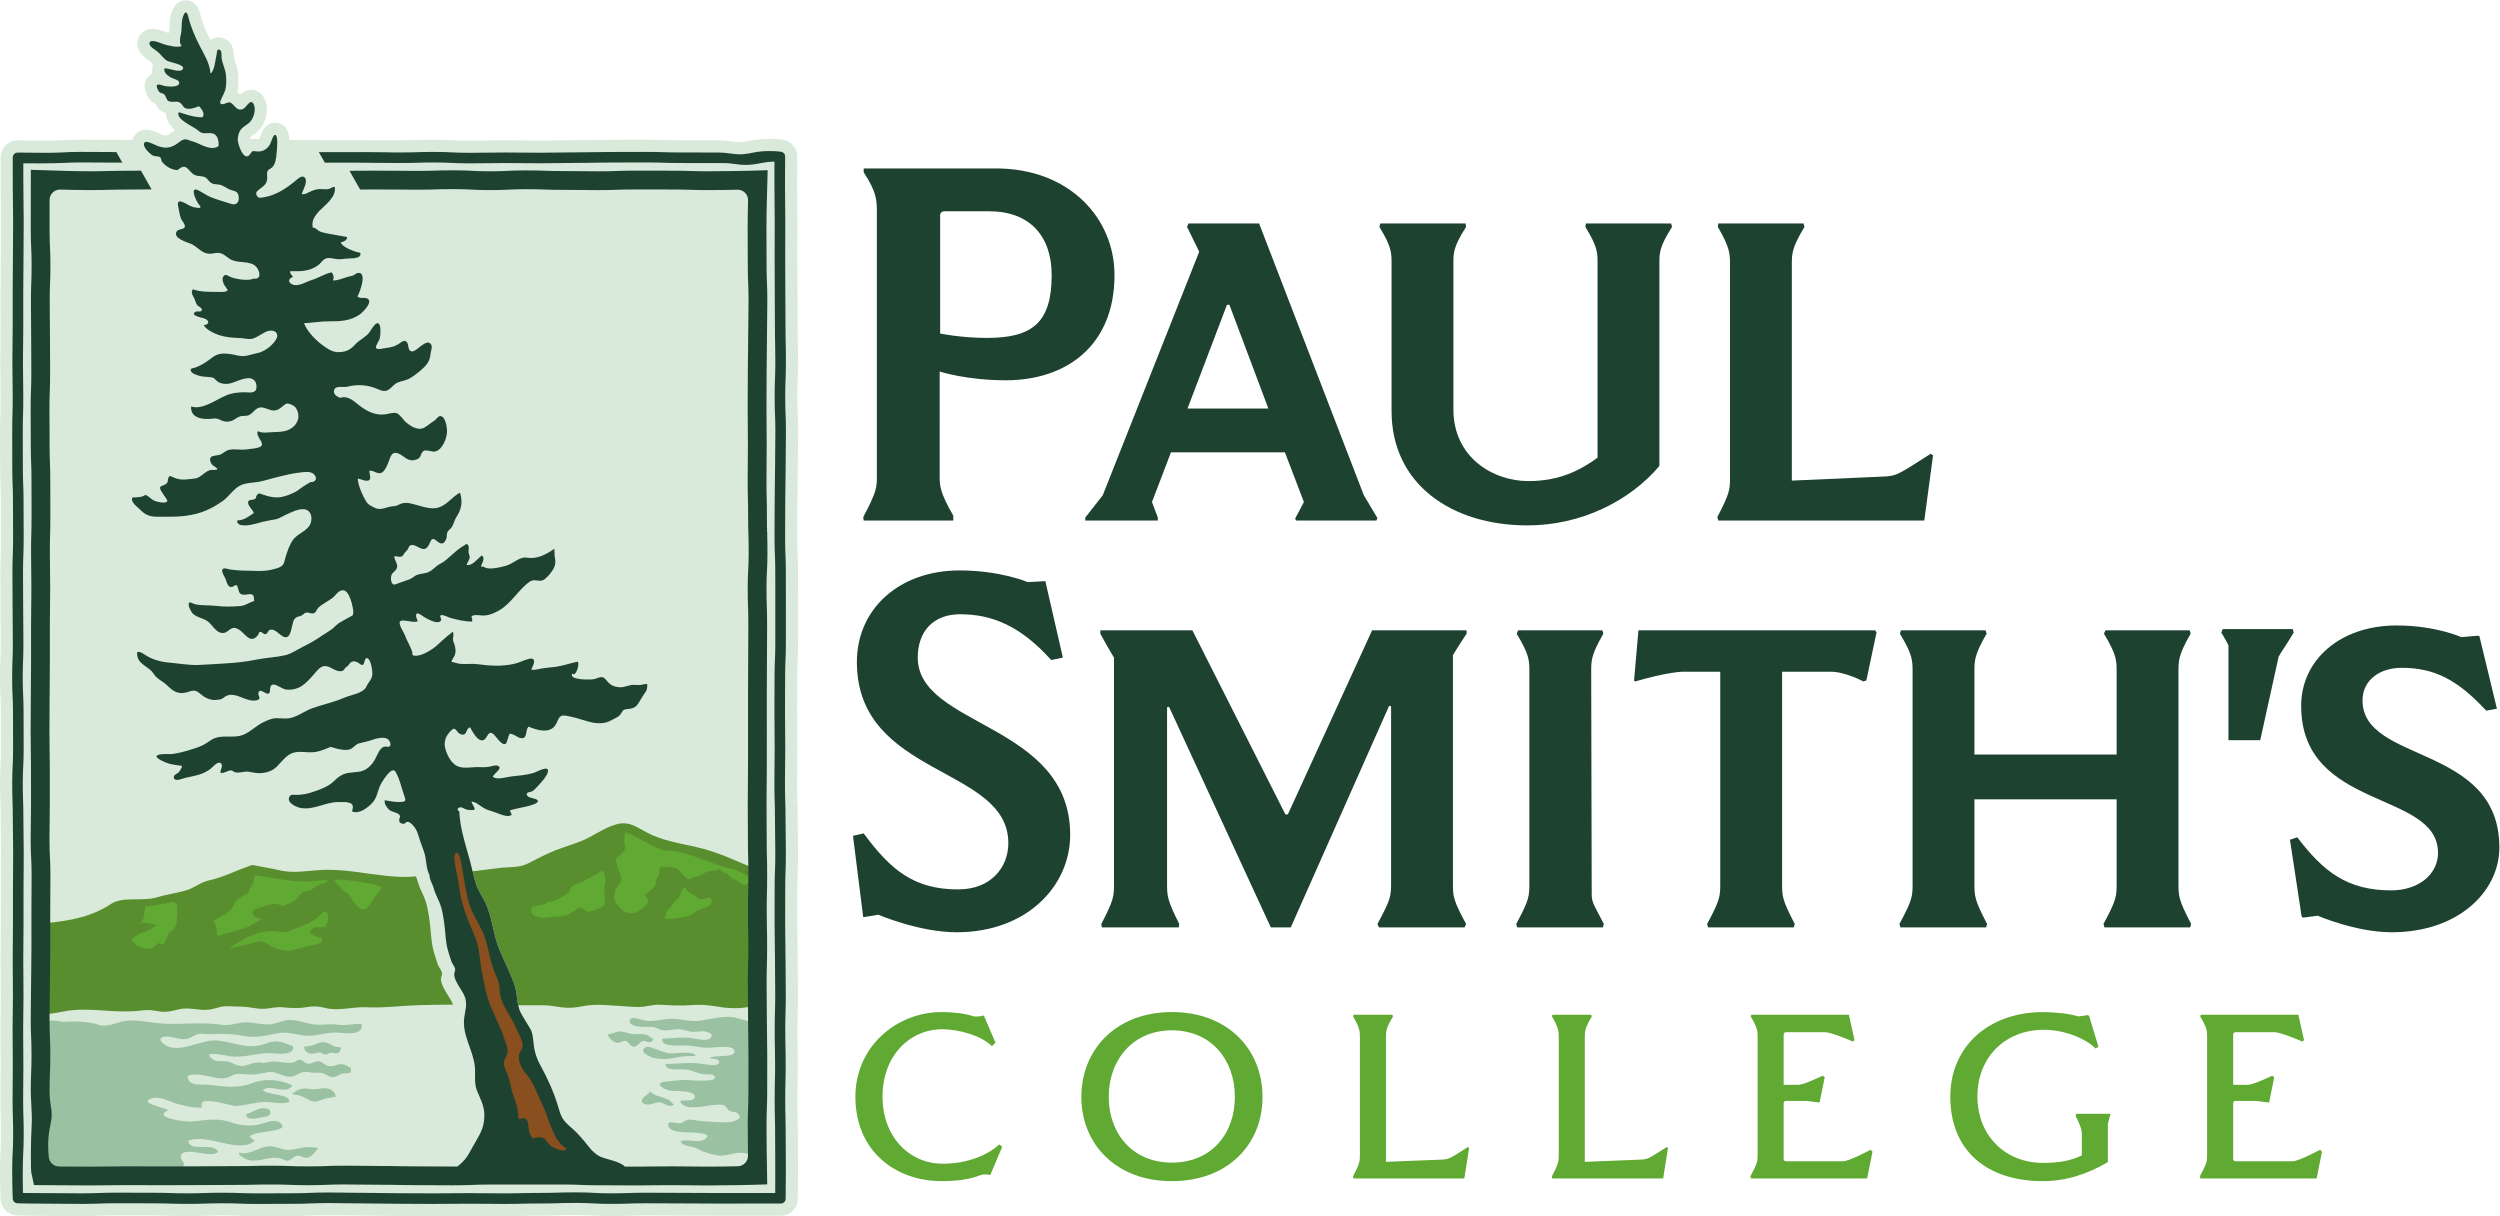
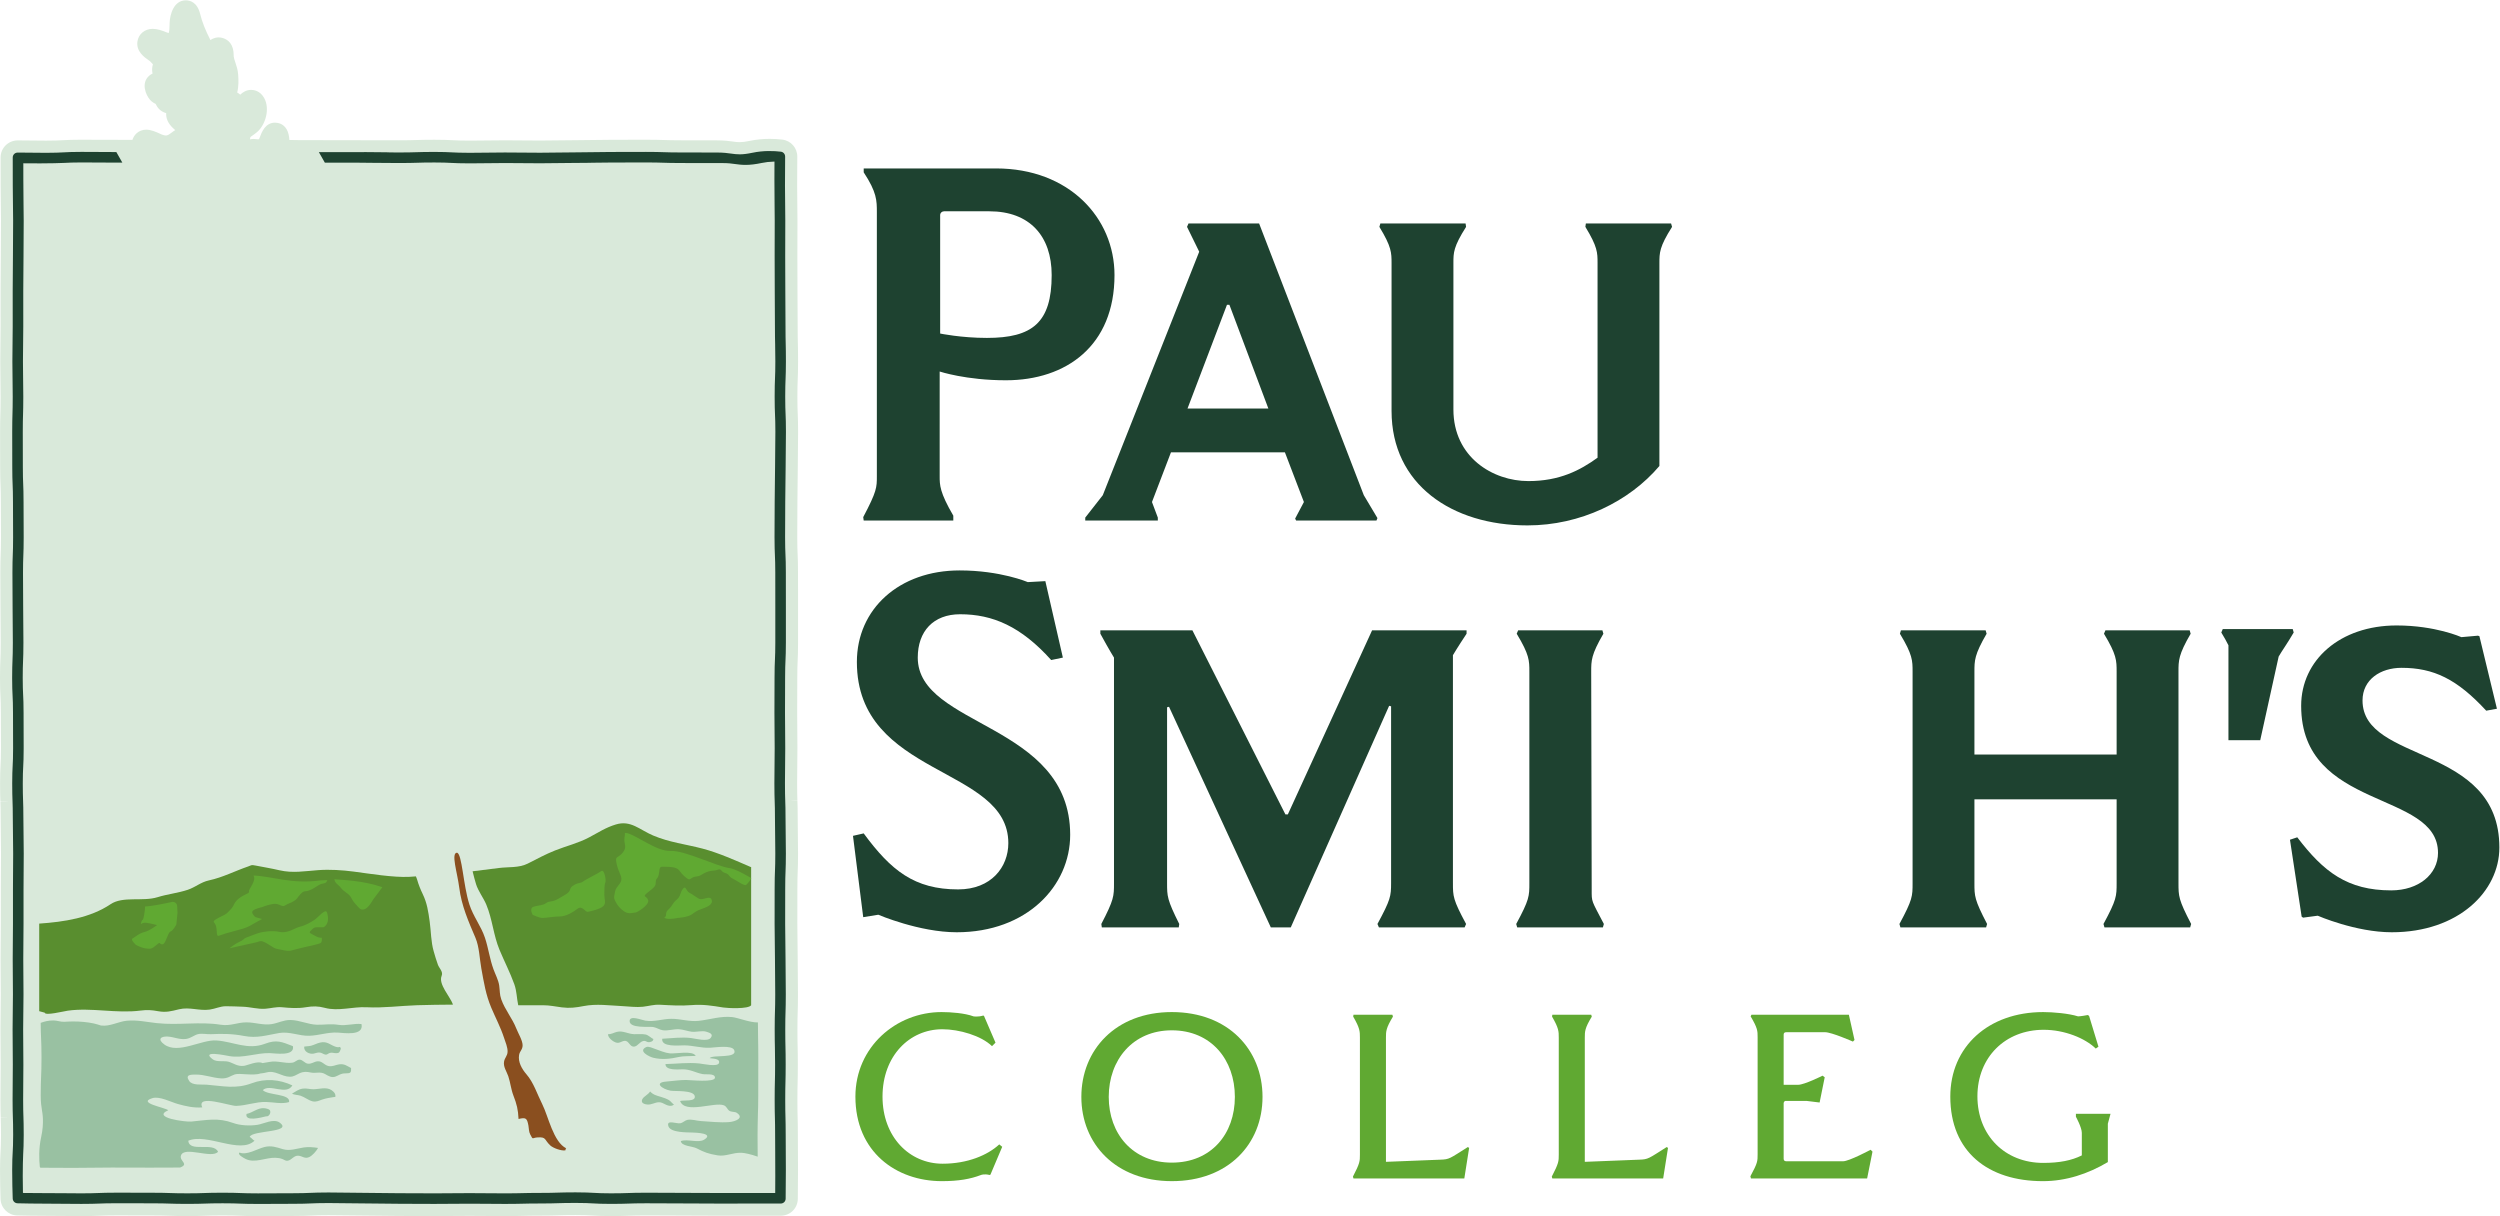
<svg xmlns="http://www.w3.org/2000/svg" height="232.307" id="svg2" version="1.1" viewBox="0 0 477.56 232.307" width="477.56">
  <defs id="defs6" />
  <g id="g8" transform="matrix(1.333,0,0,-1.333,0,232.307)">
    <g id="g10" transform="scale(0.1)">
      <path d="m 1419.29,59.332 -1.16,-0.383 c -7.68,1.922 -12.3,0 -12.3,0 -15,-5.769 -31.93,-8.848 -56.16,-8.848 -65.38,0 -123.84,41.93 -123.84,121.148 0,71.16 58.46,121.148 123.46,121.148 13.46,0 33.46,-1.527 45.77,-6.148 0,0 6.54,-1.148 13.85,1.148 l 1.15,-0.378 16.54,-38.461 -5.01,-5 c -15.38,15 -46.92,24.23 -71.15,24.23 -47.3,0 -85.76,-38.457 -85.76,-96.539 0,-57.691 38.46,-96.148 86.15,-96.148 35.76,0 64.61,12.309 81.15,27.687 l 4.23,-3.457 -16.92,-40" id="path12" style="fill:#60a932;fill-opacity:1;fill-rule:nonzero;stroke:none" />
      <path d="m 1769.62,170.871 c 0,53.078 -33.84,95.379 -90.37,95.379 -55.78,0 -90.39,-42.301 -90.39,-95.379 0,-53.082 34.61,-94.23 90.39,-94.23 56.53,0 90.37,41.148 90.37,94.23 z m 39.62,0 c 0,-67.312 -48.84,-120.769 -129.99,-120.769 -80.39,0 -129.62,53.457 -129.62,120.769 0,67.301 49.23,121.527 129.62,121.527 81.15,0 129.99,-54.226 129.99,-121.527" id="path14" style="fill:#60a932;fill-opacity:1;fill-rule:nonzero;stroke:none" />
      <path d="m 1986.12,77.789 77.69,3.082 c 13.46,0.391 13.46,1.539 39.61,18.078 l 1.92,-1.16 -6.92,-43.84 h -158.84 l -0.77,2.691 c 10,19.23 10,21.918 10,31.539 V 255.871 c 0,8.84 0,13.461 -9.62,30 l 0.39,2.688 h 55.77 l 0.77,-2.688 c -10,-16.539 -10,-21.16 -10,-30 V 77.789" id="path16" style="fill:#60a932;fill-opacity:1;fill-rule:nonzero;stroke:none" />
      <path d="m 2271.08,77.789 77.69,3.082 c 13.46,0.391 13.46,1.539 39.62,18.078 l 1.92,-1.16 -6.93,-43.84 h -158.83 l -0.77,2.691 c 9.99,19.23 9.99,21.918 9.99,31.539 V 255.871 c 0,8.84 0,13.461 -9.61,30 l 0.39,2.688 h 55.76 l 0.77,-2.688 c -10,-16.539 -10,-21.16 -10,-30 V 77.789" id="path18" style="fill:#60a932;fill-opacity:1;fill-rule:nonzero;stroke:none" />
      <path d="m 2509.12,54.332 -0.77,2.699 c 10.39,19.23 10.39,21.527 10.39,31.527 V 256.25 c 0,9.23 0,13.082 -10,30 l 1.15,2.309 h 139.62 l 8.07,-36.149 -2.3,-2.308 c 0,0 -30.39,13.457 -40.01,13.457 h -55 c -2.69,0 -4.22,-0.77 -4.22,-3.457 V 188.18 h 20.76 c 8.85,0 35,13.07 35,13.07 l 3.08,-2.301 -7.31,-36.16 -18.84,2.313 h -30.39 c -0.77,0 -2.3,-1.922 -2.3,-3.082 V 82.031 c 0,-2.699 1.92,-3.473 4.22,-3.473 h 80.77 c 8.85,0 39.62,16.543 39.62,16.543 l 2.69,-2.691 -7.69,-38.461 h -166.54 v 0.383" id="path20" style="fill:#60a932;fill-opacity:1;fill-rule:nonzero;stroke:none" />
      <path d="m 2983.32,119.332 c 0,7.688 -8.47,23.078 -8.47,23.078 v 4.231 h 49.62 l -3.85,-14.231 V 77.41 c -28.46,-16.922 -60,-27.309 -93.07,-27.309 -78.46,0 -132.69,41.93 -132.69,121.148 0,71.539 54.62,121.148 133.07,121.148 14.23,0 36.54,-1.918 50,-6.148 0,0 4.24,0 13.85,1.922 l 1.92,-1.152 13.46,-44.231 -3.84,-2.687 c -15.39,15 -45,26.918 -74.62,26.918 -55,0 -94.99,-39.231 -94.99,-95.379 0,-56.153 39.61,-95.379 94.22,-95.379 23.47,0 40.77,3.457 55.39,10.758 v 32.312" id="path22" style="fill:#60a932;fill-opacity:1;fill-rule:nonzero;stroke:none" />
-       <path d="m 3153.27,54.332 -0.77,2.699 c 10.39,19.23 10.39,21.527 10.39,31.527 V 256.25 c 0,9.23 0,13.082 -10,30 l 1.15,2.309 h 139.61 l 8.08,-36.149 -2.31,-2.308 c 0,0 -30.38,13.457 -40,13.457 h -55 c -2.69,0 -4.22,-0.77 -4.22,-3.457 V 188.18 h 20.76 c 8.85,0 35,13.07 35,13.07 l 3.08,-2.301 -7.31,-36.16 -18.84,2.313 h -30.39 c -0.77,0 -2.3,-1.922 -2.3,-3.082 V 82.031 c 0,-2.699 1.92,-3.473 4.22,-3.473 h 80.77 c 8.84,0 39.61,16.543 39.61,16.543 l 2.7,-2.691 -7.69,-38.461 h -166.54 v 0.383" id="path24" style="fill:#60a932;fill-opacity:1;fill-rule:nonzero;stroke:none" />
      <path d="m 1507.09,1348.53 c 0,55.83 -31.4,91.42 -89.33,91.42 h -64.9 c -2.79,0 -5.58,-2.09 -5.58,-5.59 v -169.58 c 0,0 30.01,-6.28 67,-6.28 64.9,0 92.81,21.64 92.81,90.03 z M 1346.58,1060.3 c 0,-12.56 0,-23.02 19.54,-56.52 v -6.979 h -128.41 l -0.69,4.889 c 19.54,36.98 19.54,42.56 19.54,58.61 v 378.25 c 0,16.75 0,28.62 -18.85,57.23 v 5.58 h 189.83 c 103.98,0 169.57,-70.48 169.57,-152.83 0,-101.19 -69.08,-150.74 -155.62,-150.74 -57.23,0 -94.91,12.56 -94.91,12.56 V 1060.3" id="path26" style="fill:#1e4230;fill-opacity:1;fill-rule:nonzero;stroke:none" />
      <path d="m 1701.76,1157.31 h 115.85 l -55.83,148.65 h -3.49 z m 139.58,-62.81 h -163.31 l -27.21,-71.18 8.38,-22.33 v -4.189 h -103.99 v 4.189 l 25.13,32.1 138.17,348.93 -17.44,35.6 2.09,4.88 h 101.19 l 150.04,-389.41 19.54,-32.8 -1.39,-3.489 h -115.15 l -1.4,2.789 12.56,23.73 -27.21,71.18" id="path28" style="fill:#1e4230;fill-opacity:1;fill-rule:nonzero;stroke:none" />
      <path d="m 2377.99,1074.96 c -43.28,-50.94 -113.06,-85.14 -189.13,-85.14 -108.17,0 -194.71,58.62 -194.71,164 v 211.45 c 0,15.36 0,23.73 -17.44,52.35 l 1.4,4.88 h 122.12 l 0.7,-4.88 c -18.14,-28.62 -18.14,-36.99 -18.14,-51.65 v -210.06 c 0,-68.39 56.52,-102.58 107.46,-102.58 44.67,0 73.98,15.35 99.1,33.49 v 279.15 c 0,14.66 0,23.03 -17.44,51.65 l 0.69,4.88 h 122.13 l 1.4,-4.88 c -18.14,-28.62 -18.14,-36.99 -18.14,-52.35 v -290.31" id="path30" style="fill:#1e4230;fill-opacity:1;fill-rule:nonzero;stroke:none" />
-       <path d="m 2567.76,1054.03 127.02,5.58 c 24.43,0.69 24.43,2.79 71.88,32.8 l 3.49,-2.09 -12.56,-93.519 h -295.2 l -1.4,4.889 c 18.15,34.89 18.15,39.77 18.15,57.22 v 304.27 c 0,16.05 0,24.43 -17.45,54.44 l 0.7,4.88 h 122.12 l 1.4,-4.88 c -18.15,-30.01 -18.15,-38.39 -18.15,-54.44 v -309.15" id="path32" style="fill:#1e4230;fill-opacity:1;fill-rule:nonzero;stroke:none" />
      <path d="m 1533.61,546.34 c 0,-73.27 -62.11,-139.57 -162.6,-139.57 -53.74,0 -112.36,25.121 -112.36,25.121 l -21.63,-3.493 -14.66,116.551 15.35,3.492 c 39.09,-53.043 72.58,-80.261 135.39,-80.261 47.46,0 71.88,32.109 71.88,66.3 0,110.961 -217.04,94.211 -217.04,259.61 0,76.066 60.72,131.199 147.25,131.199 58.62,0 97.71,-16.75 97.71,-16.75 l 25.12,1.399 25.12,-109.571 -16.74,-3.488 c -43.28,48.152 -83.75,65.598 -130.51,65.598 -38.38,0 -60.71,-24.422 -60.71,-62.11 0,-99.797 218.43,-93.515 218.43,-254.027" id="path34" style="fill:#1e4230;fill-opacity:1;fill-rule:nonzero;stroke:none" />
      <path d="m 2082.11,477.262 c 0,-18.852 0,-23.731 18.84,-58.621 l -2.09,-4.891 h -122.83 l -2.09,4.891 c 18.84,34.89 19.54,39.769 19.54,58.621 v 253.316 l -2.8,0.703 -140.96,-317.531 h -28.61 l -145.86,316.129 -2.79,-0.688 V 477.262 c 0,-18.852 0,-23.731 17.44,-58.621 l -0.69,-4.891 h -110.26 l -0.71,4.891 c 18.15,34.89 18.15,39.769 18.15,58.621 v 323.105 c 0,0 -6.98,11.168 -19.54,34.199 v 4.883 h 131.9 L 1842.04,575.66 h 3.49 l 120.73,263.789 h 135.39 v -4.883 c -12.56,-18.843 -19.54,-30.707 -19.54,-30.707 V 477.262" id="path36" style="fill:#1e4230;fill-opacity:1;fill-rule:nonzero;stroke:none" />
      <path d="m 2297.01,413.75 h -122.82 l -1.4,4.891 c 18.84,34.89 18.84,39.769 18.84,58.621 v 302.871 c 0,16.047 0,24.426 -18.14,54.433 l 2.09,4.883 h 120.73 l 1.4,-4.883 c -17.45,-30.007 -17.45,-38.386 -17.45,-54.433 l 0.7,-311.953 c 0,-18.84 -0.7,-14.649 17.45,-49.539 l -1.4,-4.891" id="path38" style="fill:#1e4230;fill-opacity:1;fill-rule:nonzero;stroke:none" />
-       <path d="m 2465.18,780.133 h -53.74 c 0,0 -20.23,0 -68.39,-13.961 l -1.39,1.398 6.27,71.879 h 339.17 l 2.09,-2.793 -14.65,-69.086 -4.19,-1.398 c 0,0 -25.82,13.961 -46.75,13.961 h -69.79 V 477.262 c 0,-18.852 0,-23.731 18.14,-58.621 l -1.39,-4.891 h -122.83 l -1.39,4.891 c 18.84,34.89 18.84,39.769 18.84,58.621 v 302.871" id="path40" style="fill:#1e4230;fill-opacity:1;fill-rule:nonzero;stroke:none" />
      <path d="m 3138.59,413.75 h -122.82 l -1.4,4.891 c 18.84,34.89 18.84,39.769 18.84,58.621 V 597.289 H 2829.43 V 477.262 c 0,-18.852 0,-23.731 18.15,-58.621 l -1.4,-4.891 h -122.82 l -1.39,4.891 c 18.84,34.89 18.84,39.769 18.84,58.621 v 302.871 c 0,16.047 0,24.426 -18.15,54.433 l 1.4,4.883 h 121.43 l 1.4,-4.883 c -17.46,-30.007 -17.46,-38.386 -17.46,-54.433 V 661.488 h 203.78 v 118.645 c 0,16.047 0,24.426 -18.14,54.433 l 2.1,4.883 h 120.73 l 1.39,-4.883 c -17.44,-30.007 -17.44,-38.386 -17.44,-54.433 V 477.262 c 0,-18.852 0,-23.731 18.14,-58.621 l -1.4,-4.891" id="path42" style="fill:#1e4230;fill-opacity:1;fill-rule:nonzero;stroke:none" />
      <path d="m 3581.69,528.199 c 0,-62.808 -58.62,-121.429 -154.23,-121.429 -51.64,0 -106.07,23.73 -106.07,23.73 l -20.94,-2.789 -2.09,1.391 -16.76,110.269 10.47,3.481 c 37.69,-49.543 71.88,-76.063 134.7,-76.063 39.08,0 66.99,23.031 66.99,53.731 0,90.031 -196.1,60.019 -196.1,210.761 0,65.598 55.83,115.149 136.78,115.149 55.83,0 92.81,-16.75 92.81,-16.75 l 23.73,2.093 2.1,-0.699 25.12,-103.984 -15.35,-2.789 c -41.87,45.359 -75.37,61.414 -121.43,61.414 -30.01,0 -55.83,-16.746 -55.83,-46.754 0,-90.731 196.1,-62.109 196.1,-210.762" id="path44" style="fill:#1e4230;fill-opacity:1;fill-rule:nonzero;stroke:none" />
      <path d="m 3285.56,841.25 h -100.25 l -2.09,-4.891 c 4.4,-7.265 7.71,-13.246 10.23,-18.39 V 682.02 H 3239 l 26.41,119.867 c 4.73,8.238 12.05,18.144 21.55,34.472 l -1.4,4.891" id="path46" style="fill:#1e4230;fill-opacity:1;fill-rule:nonzero;stroke:none" />
      <path d="m 1143.6,900.941 c -0.01,5.286 -0.02,11.352 -0.02,21.559 0,13.043 -0.29,19.836 -0.55,25.828 -0.26,6.078 -0.53,12.313 -0.53,24.547 0,11.945 0.06,18.195 0.1,24.184 l 0.01,0.886 c 0.06,6.315 0.11,12.645 0.11,25.305 0,12.57 0.14,18.82 0.27,24.86 0.14,6.25 0.28,12.71 0.28,25.52 0,12.54 0.11,18.84 0.22,24.94 0.1,6.27 0.21,12.74 0.21,25.44 0,12.85 -0.26,19.38 -0.52,25.71 -0.25,6.11 -0.5,12.33 -0.5,24.67 0,12.12 0.24,18.33 0.47,24.33 l 0.01,0.29 c 0.24,5.98 0.51,12.79 0.51,25.75 0,12.53 -0.15,18.96 -0.29,25.18 l -0.01,0.35 c -0.14,6.23 -0.29,12.52 -0.29,24.85 0,12.27 -0.06,18.6 -0.12,24.74 l -0.01,0.59 c -0.06,6.27 -0.13,12.53 -0.13,25.05 0,12.63 -0.04,18.95 -0.08,25.27 -0.04,6.28 -0.08,12.55 -0.08,25.1 0,12.55 0.03,18.83 0.06,25.11 l 0.01,2.17 c 0.02,5.67 0.05,11.9 0.05,23.1 0,13 -0.12,19.61 -0.23,25.44 v 0.44 c -0.11,6.05 -0.21,12.31 -0.21,24.49 0,15.66 0.11,31.24 0.2,41.54 0.11,12.52 -9.15,23.04 -21.54,24.5 -5.96,0.7 -12.03,1.05 -18.02,1.05 -9.83,0 -19.35,-0.95 -28.3,-2.84 -6.16,-1.3 -10.87,-1.9 -14.84,-1.9 -3.19,0 -5.87,0.37 -9.57,0.89 -5.54,0.76 -12.4,1.71 -23.26,1.71 -11.76,0 -18.04,0.02 -23.95,0.04 h -1.3 c -6.322,0.02 -12.658,0.04 -25.33,0.04 -12.457,0 -18.735,0.21 -24.809,0.4 -6.457,0.21 -12.984,0.42 -25.777,0.42 -12.469,0 -18.801,-0.03 -25.039,-0.05 h -0.317 c -6.308,-0.03 -12.613,-0.06 -25.222,-0.06 -12.813,0 -19.321,-0.15 -25.618,-0.28 -6.066,-0.14 -12.332,-0.28 -24.964,-0.28 -12.754,0 -19.25,-0.12 -25.532,-0.25 -6.179,-0.13 -12.511,-0.25 -25.043,-0.25 -12.421,0 -18.769,0.08 -24.906,0.16 -6.344,0.09 -12.719,0.18 -25.668,0.18 -12.734,0 -19.219,-0.12 -25.488,-0.23 -6.133,-0.12 -12.402,-0.23 -25.078,-0.23 -12.297,0 -18.524,0.31 -24.547,0.61 -6.399,0.32 -13.012,0.65 -26.031,0.65 -12.778,0 -19.301,-0.2 -25.606,-0.39 -6.238,-0.2 -12.539,-0.39 -24.965,-0.39 -14.343,0 -136.136,0.13 -142.574,0.25 -2.152,0.1 -7.93,0.18 -14.562,0.22 -0.68,11.16 -4.344,21.76 -16.618,24.42 -1.214,0.26 -2.644,0.41 -3.886,0.41 -13.992,0 -19.075,-13.46 -22.11,-21.5 -0.211,-0.55 -0.398,-1.07 -0.57,-1.51 -0.695,-0.92 -1.121,-0.92 -1.32,-0.92 l -0.246,0.01 c -0.973,0.08 -1.746,0.17 -2.379,0.25 -1.235,0.15 -2.629,0.33 -4.266,0.33 -1.851,0 -3.539,-0.22 -5.082,-0.6 -0.008,0.06 -0.016,0.11 -0.023,0.16 0.367,2.48 0.8,3.28 0.804,3.28 0.262,0.26 1.746,1.3 2.832,2.05 1.817,1.27 4.075,2.84 6.543,4.93 12.028,10.2 18.914,33.28 10.141,48.92 -5.852,10.42 -14.902,11.55 -18.524,11.55 -7.035,0 -12.089,-3.39 -15.734,-6.88 -1.258,1.1 -2.695,2.19 -4.348,3.18 2.239,8.68 1.977,17.88 1.364,25.95 -0.512,6.72 -2.403,12.32 -4.067,17.27 -1.144,3.39 -2.132,6.32 -2.312,8.62 -0.004,0.24 0,0.5 0.004,0.78 0.179,16.71 -8.094,22.94 -15.063,25.22 -2.172,0.72 -4.379,1.08 -6.562,1.08 -1.633,0 -6.942,-0.3 -11.696,-3.89 -0.019,0.03 -0.039,0.07 -0.054,0.11 -7.133,13.91 -12.043,26.36 -14.594,37.01 -4.148,17.29 -14.688,19.88 -20.602,19.88 h -0.003 c -17.329,0.01 -22.758,-20.2 -23.235,-32.13 -0.051,-1.29 -0.086,-2.53 -0.117,-3.74 -0.109,-4.08 -0.191,-7.02 -0.93,-9.86 -0.097,-0.38 -0.191,-0.76 -0.281,-1.14 -0.937,0.26 -1.742,0.51 -2.344,0.72 -0.347,0.12 -0.82,0.32 -1.383,0.54 -5.796,2.3 -12.543,4.75 -19.246,4.75 -11.414,0 -20.406,-7.54 -21.871,-18.34 -1.918,-14.13 10.188,-22.54 16.004,-26.58 0.754,-0.52 1.457,-0.98 1.985,-1.41 0.871,-0.77 2.132,-2.16 3.464,-3.63 0.254,-0.28 0.512,-0.56 0.774,-0.86 -0.36,-1.01 -0.625,-2.07 -0.793,-3.16 -0.547,-3.54 -0.449,-6.92 0.285,-10.12 -3.656,-1.62 -6.73,-4.3 -8.809,-7.8 -6.808,-11.48 1.438,-27.28 7.582,-32.18 2.016,-1.6 3.95,-2.71 5.625,-3.48 2.536,-5.37 6.485,-10.76 15.125,-13.24 -0.375,-6.24 1.676,-14.48 11.184,-22.76 0.59,-0.52 1.199,-1.03 1.816,-1.52 -2.164,-1.3 -4,-2.69 -5.546,-3.86 -1.329,-1.01 -2.582,-1.96 -3.598,-2.51 -2.598,-1.4 -3.762,-1.4 -4.262,-1.4 -1.316,0 -3.215,0.45 -5.793,1.36 -0.488,0.21 -1.152,0.52 -1.926,0.88 -7.308,3.35 -13.898,6.12 -20.527,6.12 -5.371,0.01 -10.348,-1.92 -14.008,-5.41 -2.718,-2.59 -4.629,-5.73 -5.699,-9.18 -25.066,0.02 -45.398,0.05 -47.695,0.07 -6.36,0.06 -12.715,0.13 -25.438,0.13 -13.058,0 -19.672,-0.35 -26.066,-0.69 -6.07,-0.32 -12.289,-0.65 -24.5,-0.65 -15.289,0 -30.391,0.2 -40.371,0.36 -0.094,0 -0.188,0 -0.281,0 0,0 -0.078,0 -0.113,0 -6.531,-0.05 -12.637,-2.55 -17.203,-7.06 -4.703,-4.63 -7.297,-10.84 -7.281,-17.48 0.027,-9.61 0.059,-24.97 0.059,-40.39 0,-12.7 0.129,-19.16 0.254,-25.42 0.129,-6.08 0.258,-12.28 0.258,-24.97 0,-12.06 -0.062,-18.31 -0.129,-24.35 l -0.004,-0.69 c -0.082,-6.87 -0.141,-13.1 -0.141,-25.35 0,-12.84 -0.094,-19.29 -0.176,-24.98 -0.086,-6.21 -0.176,-12.63 -0.176,-25.41 l 0.02,-50.4 c 0,-12.5 -0.117,-18.81 -0.23,-24.91 -0.117,-6.42 -0.234,-12.86 -0.234,-25.47 0,-13.11 0.129,-19.69 0.246,-25.48 l 0.004,-0.41 c 0.113,-6.06 0.23,-12.32 0.23,-24.49 0,-12.48 -0.18,-18.73 -0.355,-24.76 -0.184,-6.37 -0.367,-12.87 -0.367,-25.62 0,-12.63 0.02,-18.94 0.043,-25.26 0.023,-6.26 0.043,-12.55 0.043,-25.12 0,-12.98 0.277,-19.79 0.52,-25.79 l 0.012,-0.28 c 0.234,-6.01 0.477,-12.22 0.477,-24.31 0,-11.89 0.043,-18.19 0.082,-24.16 l 0.004,-1.128 c 0.047,-6.289 0.094,-12.559 0.094,-25.098 0,-12.242 -0.234,-18.484 -0.461,-24.524 -0.234,-6.062 -0.492,-12.82 -0.492,-25.859 0,-12.66 0.055,-18.992 0.113,-25.324 0.059,-6.274 0.117,-12.535 0.117,-25.059 0,-12.613 0.086,-19.047 0.172,-25.269 C 0.91,840.574 1,834.363 1,821.605 1,809.309 0.75,803.059 0.512,797.008 0.258,790.563 0,784.031 0,771.227 0,758.191 0.332,751.352 0.625,745.313 0.918,739.309 1.219,733.09 1.219,720.84 c 0,-11.531 0.031,-17.789 0.059,-23.602 l 0.008,-1.656 c 0.035,-6.293 0.07,-12.57 0.07,-25.121 0,-12.082 -0.305,-18.262 -0.605,-24.242 -0.332,-6.571 -0.664,-13.149 -0.664,-26.141 0,-12.707 0.219,-19.207 0.434,-25.488 L 12.273,594.711 10,594.5 0.531,594.191 c 0.203,-6.043 0.414,-12.281 0.414,-24.492 0,-12.519 0.125,-18.937 0.246,-25.148 l 0.004,-0.321 C 1.324,537.82 1.449,531.781 1.449,519.332 1.449,506.551 1.375,500.328 1.301,494.32 1.23,488.172 1.156,481.832 1.156,468.949 L 1.141,418.57 c 0,-12.468 -0.09,-18.82 -0.18,-24.949 L 0.953,393.16 C 0.867,386.988 0.781,380.602 0.781,368.191 c 0,-12.211 0.074,-18.531 0.148,-24.652 L 0.938,342.832 c 0.082,-6.16 0.164,-12.512 0.164,-25.012 0,-12.398 -0.121,-18.711 -0.242,-24.82 l -0.008,-0.398 c -0.113,-6.211 -0.234,-12.633 -0.234,-25.161 0,-13.011 0.086,-19.582 0.16,-25.382 L 0.781,241.57 c 0.074,-6.07 0.152,-12.34 0.152,-24.5 0,-12.941 -0.09,-19.34 -0.168,-24.992 -0.082,-6.34 -0.164,-12.769 -0.164,-25.387 0,-12.711 0.211,-19.203 0.41,-25.48 l 8.719,0.129 c 0,-0.031 0.004,-0.07 0.004,-0.102 0,-0.019 0,-0.027 0.004,-0.047 L 1.023,140.91 c 0.191,-6.058 0.395,-12.32 0.395,-24.601 0,-12.079 -0.34,-18.25 -0.664,-24.219 C 0.41,85.891 0.027,79.012 0.027,65.949 0.027,50.219 0.438,34.77 0.785,24.578 1.211,11.641 11.699,1.238 24.66,0.941 c 10.199,-0.25 25.664,-0.543 41.445,-0.543 12.719,0 19.004,-0.09 25.082,-0.168 6.262,-0.09 12.726,-0.18 25.503,-0.18 12.868,0 19.422,0.25 25.762,0.488 6.137,0.23 12.383,0.473 24.828,0.473 12.09,0 18.387,-0.031 24.446,-0.051 h 0.789 c 6.394,-0.031 12.73,-0.051 25.343,-0.051 12.399,0 18.704,-0.211 24.801,-0.41 6.387,-0.211 12.93,-0.43 25.781,-0.43 12.805,0 19.34,0.23 25.661,0.441 6.195,0.219 12.453,0.43 24.921,0.43 12.477,0 18.707,-0.23 24.731,-0.461 C 350.172,0.238 356.727,0 369.594,0 c 12.703,0 19.051,0.051 25.402,0.102 6.301,0.047 12.594,0.098 25.172,0.098 13.004,0 19.57,0.281 25.922,0.551 6.047,0.262 12.301,0.531 24.648,0.531 12.473,0 18.539,-0.133 24.957,-0.262 6.297,-0.129 12.778,-0.258 25.621,-0.258 12.372,0 18.692,-0.133 24.801,-0.25 6.426,-0.133 12.891,-0.273 25.774,-0.273 12.586,0 18.882,-0.039 25.175,-0.09 6.352,-0.047 12.7,-0.098 25.403,-0.098 12.465,0 18.871,0.078 25.066,0.148 l 0.387,0.012 c 6.18,0.07 12.558,0.148 25.117,0.148 12.285,0 18.602,-0.078 24.707,-0.148 l 0.402,-0.012 c 6.149,-0.07 12.516,-0.148 25.469,-0.148 12.887,0 19.375,0.16 25.653,0.309 6.218,0.16 12.535,0.312 24.921,0.312 12.946,0 19.457,0.207 25.758,0.41 6.121,0.188 12.426,0.387 24.817,0.387 12.257,0 18.464,-0.34 24.468,-0.668 6.442,-0.352 13.071,-0.723 26.106,-0.723 12.887,0 19.441,0.23 25.777,0.453 6.137,0.207 12.43,0.43 24.789,0.43 12.555,0 18.848,-0.051 25.125,-0.102 C 957.426,0.809 963.777,0.75 976.477,0.75 c 12.578,0 18.867,-0.051 25.153,-0.109 h 0.55 c 6.17,-0.051 12.52,-0.109 24.87,-0.109 l 91.79,0.051 c 13.54,0.008 24.29,10.629 24.46,24.156 0.2,15.293 0.3,29.152 0.3,41.223 0,12.59 -0.06,18.918 -0.12,25.219 -0.06,6.391 -0.11,12.66 -0.11,25.179 0,12.801 -0.17,19.301 -0.34,25.582 -0.16,5.969 -0.32,12.129 -0.32,24.809 0,12.25 0.15,18.512 0.3,24.578 l 0.01,0.262 c 0.15,6.191 0.31,12.609 0.31,25.551 0,13.007 -0.15,19.379 -0.29,25.55 -0.15,6.27 -0.29,12.547 -0.29,24.84 0,12.489 0.19,18.719 0.37,24.739 0.19,5.96 0.39,12.71 0.39,25.652 0,13.109 -0.1,19.648 -0.19,25.418 v 0.41 c -0.09,6.07 -0.18,12.352 -0.18,24.551 0,12.75 -0.14,19.23 -0.27,25.5 -0.13,6.179 -0.26,12.5 -0.26,24.879 0,12.582 0.01,18.871 0.03,25.148 0.02,6.301 0.03,12.613 0.03,25.231 0,12.3 0.24,18.562 0.47,24.613 0.23,6.008 0.49,12.789 0.49,25.769 0,12.911 -0.13,19.297 -0.25,25.481 v 0.238 c -0.11,6.078 -0.23,12.371 -0.23,24.672 0,12.719 -0.22,19.219 -0.43,25.508 l -8.71,-0.121 c 0,0.031 -0.01,0.062 -0.01,0.082 0,0.027 0,0.058 0,0.09 l 8.71,0.281 c -0.19,6.047 -0.4,12.297 -0.4,24.539 0,12.527 0.1,18.84 0.2,24.949 0.1,6.238 0.21,12.699 0.21,25.43 0,12.25 -0.08,18.582 -0.16,24.711 l -0.01,0.668 c -0.09,6.133 -0.17,12.453 -0.17,25 0,12.551 0.03,18.82 0.07,25.094 l 0.01,0.32 c 0.03,6.219 0.07,12.535 0.07,24.972 0,12.383 0.27,18.563 0.53,24.536 0.28,6.371 0.57,12.937 0.57,25.847 l 0.01,50.379 c 0,12.617 -0.02,18.926 -0.03,25.231 l -0.01,3.593" id="path48" style="fill:#d9e9da;fill-opacity:1;fill-rule:nonzero;stroke:none" />
      <path d="m 649.148,303.199 c -4.257,11.75 -21.367,29.27 -16.234,41.211 2.441,5.68 -3.465,10.781 -5.34,15.719 -2.285,6.019 -4.246,13.133 -6.066,19.312 -3.965,13.457 -3.805,28.868 -5.774,42.797 -2.054,14.602 -3.644,26.274 -10.164,39.711 -3.086,6.371 -5.715,12.942 -7.675,19.832 -0.465,1.641 -1.165,3.34 -1.922,5.071 -3.145,-0.25 -6.285,-0.5 -9.442,-0.661 -22.933,-1.132 -57,4.539 -79.609,7.508 -16.414,2.16 -34.223,3.301 -50.738,2.11 -19.094,-1.368 -36.621,-4.661 -55.75,-0.188 -11.297,2.641 -22.805,4.527 -34.157,6.738 -6.797,1.321 -5.468,0.5 -10.515,-1.23 -19.223,-6.59 -36.543,-15.77 -56.446,-20.047 -11.484,-2.473 -19.425,-9.812 -30.207,-13.434 -13.882,-4.66 -29.164,-6.199 -43.265,-10.597 -21.414,-6.68 -49.66,1.871 -67.371,-10.063 C 129.277,427.34 91.809,421.641 56.188,419.172 v -125.5 l 7.875,-2.133 c 0.594,-4.68 27.133,2.02 33.016,2.852 34.137,4.789 69.606,-4.34 104.383,0.168 9.398,1.222 15.941,0.781 25.215,-0.93 11.367,-2.09 18.879,0.07 29.785,2.742 15.168,3.707 29.004,-2.543 44.137,-0.391 8.293,1.18 14.875,4.801 23.254,4.782 8.039,-0.012 16.175,-0.422 24.234,-0.692 10.742,-0.371 21.355,-3.718 32.211,-2.898 8.195,0.629 15.355,2.918 23.812,2.148 11.801,-1.09 22.504,-1.949 34.286,0.032 9.718,1.628 17.441,1.718 27.023,-0.883 19.543,-5.309 39.902,1.871 59.871,0.84 24.52,-1.258 48.121,2.113 72.512,2.921 13.222,0.43 38.058,0.829 51.383,0.852 -0.016,0.039 -0.02,0.078 -0.036,0.117" id="path50" style="fill:#598e2f;fill-opacity:1;fill-rule:nonzero;stroke:none" />
      <path d="m 931.633,160.102 c 6.094,1.128 10.988,4.789 17.418,2.117 4.183,-1.739 11.543,-7.16 16.926,-2.207 -1.219,-0.211 -5.141,4.988 -7.309,6.226 -3.559,2.051 -7.691,3.512 -11.57,4.653 -6.254,1.839 -10.977,2.879 -15.453,7.738 -2.676,-4.488 -8.875,-6.891 -10.997,-10.797 -3.875,-7.152 6.438,-8.57 10.985,-7.73 z M 353.273,146.43 c -2.671,-11.59 21.348,-5.071 28.125,-3.418 3.766,-0.883 7.313,4.82 5.536,8.316 -1.25,2.473 -6.489,3.133 -8.688,3.32 -8.965,0.75 -16.207,-6.546 -24.973,-8.218 z M 224.926,276.539 c -14.356,1.543 -28.68,4.902 -43.442,3.43 -11.441,-1.129 -24.652,-8.547 -36.164,-6.84 -0.054,-0.047 -0.093,-0.098 -0.148,-0.149 -3.567,1.122 -7.125,2.329 -10.879,3.129 -9.531,2.02 -19.48,2.852 -29.484,2.852 -4.387,0 -8.551,-0.301 -12.883,-0.481 -5.312,-0.21 -10.012,1.899 -15.211,1.918 -7.496,0.043 -13.281,-1.507 -18.43,-3.468 0.062,-10.321 0.324,-16.239 0.578,-22.032 0.301,-7.039 0.602,-14.039 0.602,-27.566 0,-13.871 -0.289,-20.832 -0.582,-27.793 -0.273,-6.508 -0.543,-13.277 -0.543,-26.527 0,-10.051 0.93,-15.953 1.824,-21.66 0.508,-3.172 3.43,-16.993 -1.195,-38.102 -3.641,-16.609 -3.047,-32.41 -1.902,-42.738 0.066,-0.641 0.633,-1.16 1.273,-1.172 10.352,-0.078 28.562,-0.211 46.601,-0.211 13.676,0 20.512,0.109 27.594,0.231 6.836,0.121 13.742,0.23 27.414,0.23 13.774,0 20.664,-0.031 27.539,-0.059 6.887,-0.043 13.75,-0.062 27.473,-0.062 12.359,0 19.148,0.031 25.387,0.07 l 2.066,0.012 c 4.535,0.027 9.117,0.059 15.637,0.07 13.551,5.141 -1.246,9.16 1.207,17.07 4.445,14.36 44.461,-5.082 53.219,5.578 -7.004,14.671 -40.985,-1.77 -42.676,15.79 26.929,11.371 74.062,-19.86 94.933,0 -2.515,1.121 -4.394,4.273 -6.871,5.429 2.852,9.813 62.696,5.981 42.938,20.492 -8.598,6.321 -23.09,-1.8 -31.742,-3.128 -10.832,-1.661 -24.75,-1.133 -35.125,2.668 -21.633,7.921 -37.508,4.039 -59.981,1.968 -8.074,-0.738 -57.336,5.571 -32.84,16.203 -4.492,4.039 -44.968,10.418 -22.808,17.329 10.285,3.21 26.699,-5.622 36.433,-8.329 11.977,-3.32 22.606,-5.769 35.141,-4.91 -9.25,19.629 39.391,1.91 48.664,2.18 14.762,0.437 28.16,6 42.652,5.621 10.668,-0.293 22.735,-3.352 33.082,-0.141 2.121,12.27 -30.14,9.297 -37.699,17.11 10.152,9.648 33.77,-8.082 42.391,6.75 -18.176,8.558 -38.625,10.429 -58.242,3.09 -23.09,-8.653 -41.262,-3.879 -64.918,-2.02 -6.793,0.539 -20.043,-1.391 -24.575,5.129 -6.843,9.852 3.301,9.25 9.672,9.32 12.012,0.129 23.848,-4.8 35.797,-5.449 9.692,-0.531 13.039,3.418 19.824,5.719 6.543,2.219 26.188,-2.301 36.434,1.289 3.422,0.262 6.785,0.922 9.379,1.601 12.258,3.211 20.887,-6.058 32.887,-6.25 5.804,-0.089 8.867,2.579 13.902,4.918 5.871,2.731 10.434,2.332 16.34,1.122 7.332,-1.5 13.461,1.789 20.41,-2.2 5.019,-2.879 9.391,-5.789 15.242,-3.48 5.438,2.148 7.211,4.441 13.57,4.441 8.094,0 8.696,1.071 8.403,7.68 -5.813,2.891 -9.375,6.348 -17.047,5.289 -5.227,-0.73 -9.82,-3.762 -15.606,-2.379 -5.921,1.418 -8.964,7.5 -15.742,6.711 -4.84,-0.562 -8.566,-4.191 -13.797,-3.344 -4.468,0.742 -7.316,5.864 -11.761,5.731 -3.621,-0.098 -6.235,-3.75 -10.082,-4.321 -10.879,-1.609 -21.594,3.321 -32.657,1.082 -3.531,-0.718 -6.941,-1.21 -10.304,-1.71 -6.66,3.64 -21.645,-3.239 -26.235,-3.879 -9.375,-1.309 -14.828,3.597 -22.316,5.839 -5.883,1.758 -16.996,-0.718 -22.363,3.231 -18.805,13.809 18.523,5.668 23.785,4.801 19.527,-3.25 38.324,4.738 57.558,4.32 7.36,-0.16 36.223,-5.113 33.227,9.969 -16.184,6.281 -23.363,9.73 -39.945,3.461 -24.907,-9.41 -44.649,2.867 -69.567,4.707 -21.515,1.582 -54.894,-20.207 -74.734,-5.77 -10.574,7.699 -4.68,11.871 4.715,11.36 9.039,-0.489 17.293,-4.797 26.668,-3.379 6.617,0.992 11.297,5.461 16.851,6.832 5.582,1.359 12.809,-0.321 18.574,-0.051 16.672,0.769 30.696,0.668 47.293,-2.52 19.032,-3.66 32.399,1.141 50.5,4.207 15.008,2.532 28.344,-4.468 43.266,-3.957 13.867,0.481 26.301,5.258 40.395,4.571 8.839,-0.442 37.992,-5.41 34.296,12.207 -10.683,1.293 -21.5,-2.899 -33.16,-1.098 -11.347,1.758 -19.285,-0.062 -30.511,0.141 -12.856,0.238 -25.09,6.687 -38.43,6.777 -9.688,0.07 -17.203,-4.367 -26.551,-5.891 -12.094,-1.968 -23.781,2.473 -36.098,2.5 -13.398,0.043 -22.875,-5.636 -37.136,-3.386 -30.328,4.797 -59.996,-1.071 -91.254,2.277 z m 701.152,-34.301 c -12.558,-5.738 4.785,-13.976 9.781,-15.226 12.817,-3.211 24.907,-1.653 37.25,1.09 6.45,1.418 13.34,0.878 23.84,1.488 -3.89,8.16 -29.187,2.82 -36.801,3.59 -7.339,0.75 -14.503,4.058 -21.46,6.441 -3.016,1.027 -9.262,4.149 -12.61,2.617 z m -452.609,3.91 c -3.801,2.063 -7.063,3.422 -11.551,3.051 -4.402,-0.359 -8.77,-2.219 -12.781,-3.918 -4.61,-1.953 -8.254,-1.679 -13.059,-2.281 -1.34,-7.23 7.461,-11.328 13.348,-10.141 2.801,0.563 5.379,1.75 8.379,1.61 3.211,-0.149 5.015,-2.18 7.883,-2.887 3.277,-0.82 4.152,1.457 7.101,2.34 3.176,0.937 6.559,-0.762 9.844,-0.422 3.097,0.328 3.672,0.98 4.863,3.852 0.883,2.128 1.645,3.648 -0.558,5.117 -3.844,-1.649 -10.223,1.922 -13.469,3.679 z m 435.742,-3.179 c 4.906,0.84 7.605,7.07 12.922,8.031 3.215,0.59 4.219,-1.41 6.765,-1.73 2.665,-0.321 7.731,1.16 7.325,4.582 -1.715,0.296 -7.008,5.597 -10.989,6.398 -5.339,1.07 -11.097,0.281 -16.578,0.469 -8.926,0.312 -16.101,5.551 -24.89,3.25 -4.141,-1.09 -7.926,-3.489 -12.477,-3.321 -0.113,-4.886 6.539,-10.179 10.93,-11.75 5.441,-1.949 8,1.774 12.804,2.231 6.598,0.633 7.168,-9.367 14.188,-8.16 z M 405.223,95.988 c -9.297,2.812 -16.582,5.492 -26.399,3 -10.371,-2.637 -24.844,-12.137 -35.668,-7.93 -3.191,-2.629 5.309,-7.328 8.571,-9.008 13.203,-6.84 29.16,2.109 43.054,1.551 4.086,-0.172 6.621,-0.562 10.375,-1.992 2.719,-1.027 4.223,-2.93 7.672,-2.109 5.399,1.281 8.449,7.519 14.731,7.082 5.66,-0.402 9.101,-4.851 15.328,-2.082 4.765,2.109 10.429,8.609 12.91,13.199 -6.688,1.07 -13.996,1.723 -20.824,0.652 -9.891,-1.551 -19.707,-5.383 -29.75,-2.363 z M 1086.11,146.25 c 0.24,6.582 0.49,13.379 0.49,26.711 l 0.06,54.301 c 0,13.476 -0.14,20.207 -0.29,27.34 l -0.02,1.207 c -0.11,5.589 -0.21,11.769 -0.23,21.73 -11.98,-0.168 -28.49,6.82 -37.05,7.711 -16.18,1.691 -31.96,-3.668 -47.85,-5.43 -13.681,-1.519 -26.005,3.078 -39.529,2.91 -12.886,-0.16 -23.586,-4.648 -36.824,-2.628 -5.422,0.828 -22.25,8.117 -22.586,-0.34 -0.441,-11.082 27.586,-7.883 33.524,-8.75 4.89,-0.723 9.461,-4.043 14.043,-4.684 7.57,-1.058 15.398,1.922 23.082,1.473 6.355,-0.371 11.906,-2.723 18.168,-3.551 6.515,-0.852 15.112,2.031 21.312,-0.07 4.14,-1.418 10.48,-3.051 6.07,-8.77 -4.56,-5.898 -22.253,-0.922 -28.238,-0.199 -13.293,1.598 -27.437,-0.313 -41.238,-1.031 -1.82,-12.5 24.555,-9.418 31.543,-9.469 12.473,-0.09 24.423,-4.012 36.883,-3.449 6.8,0.297 31.72,4.379 34.76,-3.453 4.89,-12.579 -31.45,-5.938 -35.21,-11.438 3.68,-0.762 15.63,-0.34 13.31,-7.09 -2.02,-5.902 -23.37,-0.992 -28.17,-0.519 -16.843,1.679 -32.065,-0.512 -48.479,-0.871 -0.2,-9.493 18.152,-7.602 24.254,-7.52 11.476,0.129 18.269,-4.75 29.025,-6.859 4.66,-0.91 17.46,1.488 17.67,-4.981 0.23,-7.422 -35.539,-3.441 -41.434,-3.429 -9.508,0.007 -18.703,-1.551 -28.218,-2.262 -18.286,-1.36 -6.415,-10.762 6.089,-13.11 5.774,-1.082 32.649,1.149 34.563,-7.679 1.863,-8.571 -15.86,-5.469 -21,-7.063 6.863,-19.136 49.24,-0.937 62.73,-6.199 4.13,-1.609 4.77,-5.859 7.91,-7.879 2.92,-1.89 7.86,-1.14 10.32,-2.73 11.59,-7.469 -1.59,-12.711 -10.94,-13.45 -12.91,-1.011 -27.32,0.739 -40.32,1.5 -6.106,0.36 -13.153,2.989 -19.298,1.692 -3.414,-0.711 -6.082,-4.024 -10.168,-4.852 -5.195,-1.058 -20.601,5.942 -16.91,-4.461 3.223,-9.078 26.625,-8.578 34.184,-8.808 5.23,-0.153 31.842,-1.082 16.912,-10.262 -8.41,-5.168 -24.069,1.512 -33.377,-2.027 0.91,-7.434 16.504,-7.121 22.793,-10.403 10.814,-5.641 16.604,-7.809 29.614,-9.988 12.11,-2.031 21.32,4.07 34.52,3.66 4.4,-0.141 14.22,-2.301 23.22,-5.57 -0.11,8.938 -0.19,19.449 -0.19,29.98 0,5.348 0.24,23.821 0.52,31.059 z m -638.465,18.301 c -5.957,1.578 -10.969,5.949 -16.875,7.961 -3.645,1.238 -9.192,1.07 -12.258,3.047 5.383,2.902 8.855,6.25 15.418,7.152 5.422,0.75 9.644,-0.91 15.039,-0.91 8.375,0 18.258,3.769 25.941,-1.16 1.754,-1.129 4.055,-3.121 5.004,-5.059 1.109,-2.273 1.211,-5.871 -0.5,-4.793 -6.449,-1.09 -11.867,-1.738 -17.969,-3.848 -4.511,-1.57 -8.547,-3.781 -13.8,-2.39" id="path52" style="fill:#99c1a2;fill-opacity:1;fill-rule:nonzero;stroke:none" />
      <path d="m 1076.41,500.012 c -22.26,9.597 -46.18,20.437 -69.5,26.597 -24.113,6.371 -47.476,8.852 -71.078,18.871 -19.496,8.282 -31.84,22.258 -53.254,15.782 -14.582,-4.422 -24.914,-11.34 -38.246,-18.461 -15.644,-8.352 -32.625,-12.321 -48.926,-18.801 -13.679,-5.43 -25.992,-12.199 -39.105,-18.801 -12.856,-6.461 -27.598,-4.519 -41.727,-6.371 -12.551,-1.648 -24.918,-3.258 -37.332,-4.668 1.508,-6.14 3.047,-12.269 4.895,-18.262 3.222,-10.449 10.59,-19.519 14.808,-29.648 8.723,-20.93 10.172,-43.68 18.754,-64.359 6.875,-16.571 15.262,-32.719 21.348,-49.641 3.531,-9.82 3.418,-20.09 5.59,-30.07 0.617,-0.008 1.234,0.011 1.851,0 11.207,-0.121 22.434,-0.008 33.645,0.011 9.558,0.02 17.726,-1.859 27.07,-3.05 11.281,-1.442 20.145,-0.27 31.09,1.859 18.508,3.602 37.023,0.832 55.824,-0.07 9.414,-0.45 19.711,-1.918 29.09,-0.899 8.336,0.899 15.648,3.34 24.41,2.891 15.66,-0.813 29.633,-1.801 45.313,-0.543 16.6,1.34 29.36,-0.809 45.51,-3.41 6.24,-1.008 36.05,-2.457 39.97,3.23 v 197.473 c 0.25,-0.184 0.37,-0.223 0,0.34" id="path54" style="fill:#598e2f;fill-opacity:1;fill-rule:nonzero;stroke:none" />
      <path d="m 1019.82,453.281 c -2.44,7.328 -12.56,-1.672 -18.42,1.68 -5.861,3.348 -8.373,5.859 -13.392,8.371 -5.028,2.508 -5.028,10.879 -9.211,5.859 -4.188,-5.019 -3.352,-10.882 -8.371,-15.07 -5.024,-4.191 -4.188,-4.191 -8.375,-10.051 -4.184,-5.859 -7.535,-5.859 -7.535,-11.718 0,-5.864 -5.86,-4.18 0,-5.864 5.863,-1.668 16.746,0.844 16.746,0.844 0,0 14.23,0.84 20.093,5.02 5.86,4.187 6.696,5.027 13.395,7.539 6.7,2.507 17.58,5.859 15.07,13.39 z m -184.039,26.34 c -3.687,-2.949 -6.636,-1.48 -11.801,-4.43 -5.164,-2.953 -5.902,-3.691 -7.378,-8.109 -1.473,-4.434 -8.114,-7.383 -16.965,-12.543 -8.852,-5.16 -11.801,-2.207 -16.965,-5.898 -5.16,-3.692 -10.324,-2.95 -17.703,-5.161 -7.375,-2.218 -1.473,-11.808 -1.473,-11.808 0,0 9.59,-4.422 14.016,-4.422 4.422,0 16.965,2.211 25.078,2.211 8.113,0 18.437,5.898 25.078,11.07 6.637,5.16 11.062,-5.172 14.754,-4.429 3.687,0.738 17.699,3.687 22.125,8.109 4.426,4.43 1.476,9.59 1.476,16.23 0,6.641 0,14.75 1.477,17.7 1.473,2.949 -1.516,19.738 -5.902,16.23 -3.688,-2.949 -22.129,-11.801 -25.817,-14.75 z m 209.739,19.07 c -18.29,2.297 -64.227,25.598 -84.297,24.629 -20.067,-0.968 -47.664,21.692 -62.555,25.551 -0.867,0.219 -1.945,0.301 -3.18,0.277 0.149,-1.386 0.055,-3.136 -0.39,-5.476 -2.051,-10.82 4.558,-13.563 -2.457,-22.531 -7.012,-8.969 -11.86,-3.782 -8.95,-16.442 2.914,-12.668 6.204,-14.461 6.805,-21.179 0.606,-6.731 -7.937,-11.461 -9.004,-18.122 -1.07,-6.66 -2.801,-8.277 0.344,-14.25 3.141,-5.976 6.344,-10.277 12.891,-14.687 6.55,-4.422 13.359,-1.301 15.871,-1.391 2.507,-0.09 20.484,11.02 18.207,17.801 -2.278,6.777 -9.922,3.688 0.406,11.711 10.332,8.02 10.359,8.859 10.566,14.707 0.203,5.859 3.461,3.231 4.618,12.41 1.156,9.172 1.156,9.172 7.851,8.942 6.692,-0.231 17.598,0.23 21.578,-5.782 3.981,-6 10.5,-11.25 12.981,-12.168 2.48,-0.929 4.3,3.2 10.187,3.829 5.888,0.628 7.188,2.128 10.188,3.839 11.11,6.313 15.2,3.661 21.15,5.961 5.94,2.309 4.09,-2.648 10.73,-4.558 6.63,-1.903 4.85,-5.192 10.61,-7.91 5.77,-2.711 17.41,-11.563 19.8,-9.063 2.18,2.293 5.46,5.52 7.08,9.633 -12.68,7.379 -24.28,13.418 -31.03,14.269 z M 468.684,434.898 c -2.059,6.852 -12.563,-6.699 -17.582,-10.046 -5.024,-3.34 -13.399,-8.372 -20.93,-10.043 -7.535,-1.68 -17.582,-10.047 -29.305,-7.539 -11.719,2.519 -23.441,0 -27.629,-0.829 -4.183,-0.839 -18.418,-6.703 -20.929,-7.543 -2.512,-0.839 -3.348,-3.347 -9.207,-5.859 -5.864,-2.508 -14.235,-9.211 -14.235,-9.211 0,0 33.488,7.543 37.676,8.371 4.184,0.84 5.859,2.52 9.207,1.68 3.352,-0.84 10.047,-5.027 12.559,-6.699 2.511,-1.668 5.023,-3.352 8.371,-4.192 3.351,-0.828 5.023,-0.828 8.375,-1.668 3.347,-0.84 9.207,-1.672 11.718,-0.84 2.512,0.84 20.094,5.032 20.094,5.032 0,0 20.094,4.179 22.606,5.859 2.511,1.668 1.675,7.527 1.675,7.527 0,0 -3.863,-0.328 -7.535,1.684 -9.211,5.02 -11.722,5.02 -8.375,8.367 3.352,3.352 5.024,5.02 8.375,5.02 3.348,0 10.043,0 10.043,0 0,0 10.047,4.191 5.028,20.929 z M 310.238,412.332 c 1.047,-10.871 0.227,-11.723 5.215,-9.953 4.992,1.769 9.981,3.543 24.149,7.16 14.164,3.621 16.644,5.34 24.097,9.672 3.692,2.148 7.594,4.09 11.789,6.551 l -9.453,2.707 c 0,0 -5.957,4.91 -4.347,8.293 1.609,3.379 14.117,6.129 14.117,6.129 0,0 8.308,3.507 15.824,4.488 7.519,0.98 10.109,-3.149 15.133,-3.059 9.109,5.2 8.304,3.512 14.101,6.969 5.793,3.461 4.106,4.27 9.852,10.242 5.746,5.969 5.812,2.617 12.461,5.258 6.644,2.641 6.629,3.481 14.082,7.813 6.023,3.5 9.269,0.257 11.961,6.91 -0.84,-0.121 -8.606,-0.223 -9.465,-0.34 -41.516,-5.891 -69.176,5.808 -96.602,6.937 5.114,-7.39 -7.797,-20.218 -6.3,-23.07 1.738,-3.32 -14.868,-5.207 -21.321,-17.898 -1.699,-3.332 -1.593,-4.211 -7.34,-10.18 -5.75,-5.981 -5.781,-4.301 -16.55,-10.371 -10.77,-6.07 -2.446,-3.399 -1.403,-14.258 z m -63.968,37.816 c -15.817,-3.468 -29.692,-5.937 -38.551,-6.507 0.304,-2.321 -0.098,-5.262 -1.063,-11.532 -1.676,-10.879 -2.511,-5.019 -4.187,-10.879 -1.672,-5.859 0,0 6.699,-0.839 6.695,-0.84 15.906,-3.352 15.906,-3.352 0,0 -10.883,-8.367 -18.418,-10.039 -7.535,-1.68 -13.394,-7.539 -16.746,-9.211 -3.347,-1.68 5.024,-9.207 5.024,-9.207 0,0 7.535,-4.191 14.234,-5.031 6.695,-0.832 8.371,-0.832 15.07,5.031 6.696,5.859 3.348,0.828 8.371,0.828 5.024,0 7.536,16.75 11.719,18.422 4.188,1.68 8.375,10.047 8.375,10.047 l 1.676,16.742 c 0,0 -0.254,5.078 -0.481,9.711 -0.187,3.879 -3.832,6.648 -7.628,5.816 z m 236.871,25.661 c -2.645,2.191 -3.575,4.562 -3.911,7.011 13.086,-1.351 41.2,-1.871 68.641,-11.429 l -1.433,-2.09 -11.711,-15.629 c 0,0 -6.286,-11.981 -12.372,-13.883 -6.085,-1.898 -7.41,1.609 -13.468,8.121 -6.063,6.52 -4.055,9.68 -12.703,15.621 -8.645,5.938 -6.063,6.508 -13.043,12.278" id="path56" style="fill:#60a932;fill-opacity:1;fill-rule:nonzero;stroke:none" />
      <path d="m 1126.15,922.5 c 0,12.539 -0.27,18.91 -0.54,25.074 -0.26,6.223 -0.54,12.653 -0.54,25.301 0,12.605 0.06,18.906 0.11,25.211 0.05,6.294 0.1,12.584 0.1,25.164 0,12.63 0.14,18.94 0.28,25.25 0.14,6.28 0.28,12.56 0.28,25.13 0,12.62 0.11,18.93 0.21,25.23 0.11,6.29 0.22,12.58 0.22,25.15 0,12.54 -0.26,18.92 -0.51,25.08 -0.26,6.22 -0.52,12.65 -0.52,25.3 0,12.65 0.26,19.07 0.5,25.29 0.24,6.16 0.49,12.54 0.49,25.08 0,12.57 -0.14,18.85 -0.29,25.13 -0.15,6.31 -0.29,12.63 -0.29,25.25 0,12.58 -0.07,18.87 -0.13,25.16 -0.07,6.31 -0.13,12.61 -0.13,25.22 0,12.58 -0.04,18.87 -0.09,25.16 -0.04,6.3 -0.08,12.61 -0.08,25.21 0,12.6 0.03,18.9 0.06,25.2 0.03,6.29 0.06,12.59 0.06,25.18 0,12.56 -0.11,18.85 -0.22,25.13 -0.11,6.31 -0.22,12.62 -0.22,25.24 0,16.24 0.13,32.32 0.21,41.7 0.03,3.59 -2.61,6.61 -6.14,7.02 -9.8,1.16 -24.81,1.82 -40.69,-1.53 -15.58,-3.28 -22.13,-2.37 -30.42,-1.22 -5.24,0.73 -11.19,1.55 -20.85,1.55 -12.65,0 -18.97,0.02 -25.3,0.04 -6.315,0.02 -12.64,0.04 -25.28,0.04 -12.688,0 -19.137,0.21 -25.379,0.41 -6.196,0.2 -12.602,0.41 -25.207,0.41 -12.637,0 -18.953,-0.03 -25.278,-0.06 -6.324,-0.03 -12.648,-0.05 -25.3,-0.05 -12.618,0 -18.922,-0.15 -25.235,-0.28 -6.34,-0.14 -12.676,-0.28 -25.347,-0.28 -12.618,0 -18.926,-0.13 -25.239,-0.25 -6.332,-0.13 -12.668,-0.26 -25.336,-0.26 -12.66,0 -18.988,0.09 -25.32,0.17 -6.312,0.09 -12.625,0.17 -25.254,0.17 -12.617,0 -18.926,-0.11 -25.238,-0.23 -6.332,-0.11 -12.664,-0.23 -25.328,-0.23 -12.711,0 -19.172,0.33 -25.422,0.64 -6.184,0.31 -12.578,0.63 -25.156,0.63 -12.606,0 -19.012,-0.2 -25.207,-0.39 -6.235,-0.2 -12.688,-0.4 -25.368,-0.4 -12.714,0 -15.246,0.14 -17.699,0.27 -2.383,0.13 -16.34,0.27 -28.914,0.27 -12.64,0 -44.828,-0.03 -51.144,-0.05 -4.145,-0.01 -11.196,-0.02 -17.114,-0.03 l 8.563,-15.07 c 4.047,0.01 37.64,0.01 44.234,0.01 12.488,0 18.715,-0.13 24.731,-0.26 6.293,-0.14 24.293,-0.27 37.34,-0.27 13.121,0 19.722,0.2 26.109,0.4 6.223,0.2 12.098,0.38 24.469,0.38 11.996,0 17.812,-0.28 23.972,-0.6 6.582,-0.33 13.332,-0.66 26.606,-0.66 12.883,0 19.429,0.12 25.758,0.23 6.105,0.11 12.414,0.23 24.808,0.23 12.473,0 18.699,-0.09 24.934,-0.17 6.414,-0.09 12.82,-0.17 25.64,-0.17 12.786,0 19.313,0.13 25.629,0.25 6.278,0.13 12.567,0.25 24.946,0.25 12.82,0 19.367,0.15 25.695,0.29 6.25,0.13 12.523,0.27 24.887,0.27 12.703,0 19.054,0.03 25.41,0.06 l 1.566,0.01 c 5.821,0.02 12.071,0.05 23.61,0.05 12.179,0 18.101,-0.2 24.378,-0.4 6.606,-0.22 13.223,-0.43 26.2,-0.43 12.601,0 18.91,-0.02 25.21,-0.04 6.34,-0.02 21.19,-0.04 33.88,-0.04 8.02,0 12.67,-0.64 17.59,-1.32 4.34,-0.6 9.24,-1.28 15.27,-1.28 6.86,0 14.26,0.88 23.28,2.78 5.26,1.11 10.92,1.75 16.84,1.91 l 1.36,0.04 -0.01,-1.35 c -0.05,-7.55 -0.08,-16.1 -0.08,-24.65 0,-13.36 0.11,-28.13 0.22,-34.15 0.11,-6.19 0.21,-12.37 0.21,-24.73 0,-12.54 -0.02,-18.81 -0.05,-25.08 l -0.01,-1.57 c -0.02,-5.85 -0.05,-12.13 -0.05,-23.73 0,-12.68 0.04,-19.02 0.08,-25.36 0.04,-6.26 0.08,-12.51 0.08,-25.01 0,-12.73 0.06,-19.1 0.13,-25.46 0.07,-6.23 0.13,-12.46 0.13,-24.92 0,-12.89 0.15,-19.46 0.3,-25.8 0.15,-6.27 0.28,-12.2 0.28,-24.58 0,-12.12 -0.22,-17.96 -0.47,-24.15 -0.25,-6.4 -0.51,-13.02 -0.51,-26.22 0,-12.98 0.26,-19.62 0.52,-26.03 0.27,-6.42 0.51,-12.26 0.51,-24.35 0,-12.37 -0.11,-18.55 -0.22,-24.74 -0.11,-6.41 -0.21,-12.82 -0.21,-25.64 0,-12.31 -0.14,-18.56 -0.28,-24.61 -0.13,-5.93 -0.28,-12.67 -0.28,-25.77 0,-12.48 -0.05,-18.72 -0.11,-24.969 l -0.01,-0.863 c -0.05,-6.074 -0.1,-12.414 -0.1,-24.539 0,-13.137 0.29,-19.82 0.56,-26.285 0.27,-6.207 0.52,-12.043 0.52,-24.094 0,-12.621 0.01,-18.934 0.03,-25.246 0.01,-6.285 0.02,-12.57 0.02,-25.133 v -50.379 c 0,-11.808 -0.25,-17.594 -0.51,-23.719 l -0.01,-0.328 c -0.29,-6.476 -0.58,-13.172 -0.58,-26.343 0,-12.512 -0.04,-18.774 -0.08,-25.028 -0.04,-6.336 -0.08,-12.676 -0.08,-25.355 0,-12.77 0.09,-19.16 0.18,-25.547 0.09,-6.203 0.17,-12.41 0.17,-24.832 0,-12.379 -0.1,-18.57 -0.2,-24.758 -0.11,-6.41 -0.21,-12.812 -0.21,-25.621 0,-13.109 0.22,-19.691 0.43,-26.063 0.21,-6.199 0.4,-12.046 0.4,-24.316 0,-12.852 0.13,-19.383 0.25,-25.691 0.12,-6.071 0.23,-12.352 0.23,-24.7 0,-12.16 -0.21,-18.011 -0.45,-24.191 -0.25,-6.5 -0.5,-13.148 -0.5,-26.191 0,-12.559 -0.01,-18.84 -0.03,-25.118 -0.02,-6.32 -0.03,-12.632 -0.03,-25.261 0,-13.11 0.14,-19.532 0.27,-25.739 v -0.363 c 0.13,-5.996 0.26,-12.199 0.26,-24.277 0,-12.789 0.09,-19.18 0.19,-25.582 0.09,-6.199 0.18,-12.399 0.18,-24.797 0,-12.192 -0.18,-18.113 -0.37,-24.383 -0.19,-6.559 -0.39,-13.129 -0.39,-26.008 0,-12.89 0.15,-19.449 0.3,-25.793 0.15,-6.488 0.28,-12.418 0.28,-24.597 0,-12.141 -0.14,-18.059 -0.3,-24.34 -0.16,-6.551 -0.32,-13.121 -0.32,-26.051 0,-12.961 0.17,-19.531 0.34,-25.879 0.16,-6.281 0.31,-12.211 0.31,-24.512 0,-12.187 0.06,-18.539 0.12,-24.64 v -0.789 c 0.06,-6.25 0.11,-21 0.11,-33.48 0,-7.898 -0.04,-15.84 -0.1,-23 l -0.01,-1.301 -75.35,-0.039 c -12.52,0 -27.3,0.051 -33.56,0.109 h -0.42 c -6.248,0.051 -12.627,0.109 -25.103,0.109 -12.536,0 -18.805,0.051 -25.079,0.102 h -0.902 c -6.082,0.051 -12.445,0.102 -24.59,0.102 -13.093,0 -19.754,-0.231 -26.191,-0.461 -6.219,-0.211 -12.094,-0.422 -24.375,-0.422 -12.004,0 -17.754,0.32 -23.848,0.66 -6.679,0.363 -13.449,0.742 -26.726,0.742 -12.879,0 -19.473,-0.211 -25.848,-0.41 -6.582,-0.211 -12.516,-0.391 -24.727,-0.391 -12.683,0 -19.203,-0.16 -25.515,-0.309 l -0.43,-0.019 c -6.25,-0.152 -12.16,-0.301 -24.629,-0.301 -12.484,0 -18.726,0.078 -24.972,0.148 -6.399,0.082 -12.801,0.16 -25.606,0.16 -12.391,0 -18.781,-0.078 -24.98,-0.148 l -0.621,-0.012 c -6.454,-0.07 -12.696,-0.148 -24.969,-0.148 -12.543,0 -18.813,0.051 -25.082,0.098 -6.387,0.051 -12.75,0.09 -25.496,0.09 -12.375,0 -18.661,0.133 -24.75,0.25 -6.352,0.133 -12.914,0.27 -25.825,0.27 -12.617,0 -18.789,0.133 -24.746,0.262 -6.355,0.121 -12.922,0.262 -25.836,0.262 -13.129,0 -19.824,-0.293 -26.293,-0.562 -6.449,-0.277 -12.293,-0.52 -24.269,-0.52 -12.746,0 -19.117,-0.051 -25.492,-0.098 -6.27,-0.051 -12.543,-0.094 -25.086,-0.094 -12.352,0 -18.43,0.231 -24.309,0.441 l -0.277,0.012 c -6.41,0.238 -13.047,0.488 -25.985,0.488 -12.878,0 -19.484,-0.23 -25.871,-0.438 l -0.324,-0.023 c -6.262,-0.207 -12.176,-0.418 -24.39,-0.418 -12.094,0 -17.997,0.199 -24.247,0.399 -6.535,0.223 -13.109,0.441 -26.332,0.441 -12.593,0 -18.89,0.019 -25.187,0.051 h -0.859 c -6.071,0.019 -12.415,0.051 -24.54,0.051 -13.222,0 -19.855,-0.254 -26.269,-0.5 -6.438,-0.242 -12.301,-0.461 -24.313,-0.461 -12.464,0 -18.699,0.09 -24.929,0.18 -6.355,0.09 -21.227,0.18 -34.172,0.18 -8.105,0 -16.219,0.078 -23.441,0.18 l -1.262,0.019 -0.023,1.262 c -0.176,8.168 -0.266,15.91 -0.266,22.988 0,11.25 0.293,25.719 0.652,32.25 0.367,6.602 0.738,13.359 0.738,26.64 0,13.078 -0.211,19.66 -0.422,26.032 -0.203,6.199 -0.395,12.046 -0.395,24.339 0,12.418 0.078,18.629 0.164,24.84 l 0.004,0.571 c 0.082,6.199 0.164,12.578 0.164,24.968 0,12.75 -0.082,19.141 -0.164,25.508 l -0.004,0.594 c -0.074,6.019 -0.152,12.226 -0.152,24.269 0,12.09 0.117,18.297 0.234,24.297 l 0.016,0.782 c 0.117,6.25 0.238,12.71 0.238,25.289 0,12.39 -0.082,18.761 -0.16,24.961 l -0.008,0.57 c -0.074,6.211 -0.152,12.43 -0.152,24.851 0,12.411 0.086,18.61 0.176,24.809 0.09,6.391 0.184,12.789 0.184,25.57 l 0.012,50.379 c 0,12.442 0.074,18.66 0.148,24.879 l 0.008,0.641 c 0.07,6.172 0.141,12.543 0.141,24.863 0,12.859 -0.125,19.387 -0.254,25.707 -0.121,5.941 -0.25,12.09 -0.25,24.66 0,13.262 -0.238,20.071 -0.449,26.082 -0.219,6.489 -0.414,12.34 -0.414,24.297 0,11.992 0.289,17.762 0.602,23.871 0.332,6.461 0.668,13.133 0.668,26.512 0,12.66 -0.027,18.988 -0.07,25.328 -0.031,6.262 -0.062,12.531 -0.062,25.051 0,13.25 -0.324,19.969 -0.641,26.465 -0.281,5.789 -0.578,11.781 -0.578,23.922 0,12.117 0.231,17.961 0.477,24.148 0.258,6.402 0.523,13.02 0.523,26.227 0,12.785 -0.09,19.175 -0.184,25.562 -0.086,6.207 -0.168,12.414 -0.168,24.824 0,12.184 -0.055,18.532 -0.113,24.633 l -0.004,0.797 c -0.055,6.238 -0.113,12.477 -0.113,24.953 0,12.16 0.223,18.008 0.457,24.195 0.25,6.504 0.5,13.149 0.5,26.188 0,12.687 -0.047,19.027 -0.094,25.371 l -0.004,1.043 c -0.043,5.922 -0.082,12.152 -0.082,23.972 0,13.09 -0.27,19.75 -0.527,26.2 -0.238,5.89 -0.484,11.95 -0.484,24.18 0,11.39 -0.019,17.65 -0.039,23.39 l -0.004,1.89 c -0.023,6.28 -0.043,12.55 -0.043,25.1 0,12.39 0.18,18.51 0.351,24.43 0.184,6.36 0.371,12.94 0.371,25.95 0,13.1 -0.125,19.5 -0.25,25.69 -0.109,5.94 -0.227,12.08 -0.227,24.69 0,12.36 0.109,18.64 0.223,24.71 0.117,6.32 0.234,12.84 0.234,25.68 l -0.016,50.39 c 0,12.41 0.082,18.62 0.172,24.83 0.09,6.39 0.184,12.78 0.184,25.56 0,12.45 0.066,18.67 0.137,24.9 0.07,6.38 0.137,12.75 0.137,25.49 0,12.87 -0.133,19.41 -0.266,25.74 -0.121,5.81 -0.25,20.15 -0.25,33.17 0,7.68 -0.012,15.34 -0.02,22.3 v 1.32 l 1.32,-0.02 c 7.117,-0.07 14.973,-0.12 22.805,-0.12 13.48,0 28.758,0.37 35.18,0.71 6.125,0.32 11.91,0.63 23.91,0.63 12.504,0 18.766,-0.06 25.024,-0.13 6.382,-0.06 12.765,-0.12 25.542,-0.12 h 8.118 l -8.59,15.13 c -12.324,0.01 -18.594,0.06 -24.836,0.13 -6.317,0.06 -12.633,0.12 -25.266,0.12 -12.57,0 -18.965,-0.33 -25.144,-0.66 -6.25,-0.33 -12.711,-0.67 -25.422,-0.67 -15.523,0 -31,0.2 -40.648,0.35 -1.898,-0.01 -3.715,-0.69 -5.07,-2.03 -1.355,-1.33 -2.102,-3.12 -2.094,-5.03 0.024,-9.61 0.055,-24.99 0.055,-40.43 0,-12.56 0.129,-18.85 0.254,-25.14 0.133,-6.31 0.262,-12.63 0.262,-25.25 0,-12.61 -0.07,-18.92 -0.137,-25.23 -0.074,-6.29 -0.141,-12.58 -0.141,-25.16 0,-12.62 -0.086,-18.93 -0.176,-25.23 -0.09,-6.29 -0.176,-12.58 -0.176,-25.16 l 0.019,-50.39 c 0,-12.62 -0.117,-18.93 -0.234,-25.25 -0.113,-6.28 -0.231,-12.57 -0.231,-25.14 0,-12.57 0.117,-18.86 0.242,-25.14 0.117,-6.31 0.238,-12.62 0.238,-25.24 0,-12.64 -0.184,-19.06 -0.363,-25.26 -0.176,-6.18 -0.359,-12.56 -0.359,-25.12 0,-12.59 0.019,-18.89 0.047,-25.19 0.02,-6.29 0.039,-12.59 0.039,-25.19 0,-12.54 0.254,-18.92 0.504,-25.09 0.246,-6.22 0.508,-12.65 0.508,-25.29 0,-12.59 0.043,-18.88 0.086,-25.179 0.047,-6.301 0.09,-12.602 0.09,-25.207 0,-12.645 -0.242,-19.07 -0.477,-25.289 -0.238,-6.168 -0.476,-12.547 -0.476,-25.094 0,-12.582 0.059,-18.879 0.113,-25.168 0.059,-6.305 0.117,-12.605 0.117,-25.215 0,-12.578 0.086,-18.867 0.172,-25.152 0.094,-6.309 0.18,-12.617 0.18,-25.231 0,-12.644 -0.254,-19.078 -0.5,-25.296 -0.242,-6.164 -0.5,-12.539 -0.5,-25.082 0,-12.536 0.309,-18.907 0.606,-25.067 0.301,-6.219 0.613,-12.66 0.613,-25.32 0,-12.59 0.035,-18.879 0.067,-25.168 0.035,-6.313 0.07,-12.613 0.07,-25.211 0,-12.66 -0.324,-19.102 -0.637,-25.32 -0.308,-6.161 -0.633,-12.532 -0.633,-25.063 0,-12.547 0.223,-18.93 0.43,-25.098 0.207,-6.21 0.43,-12.64 0.43,-25.281 0,-12.558 0.125,-18.847 0.25,-25.129 0.125,-6.308 0.254,-12.621 0.254,-25.238 0,-12.613 -0.074,-18.922 -0.148,-25.223 -0.074,-6.289 -0.141,-12.578 -0.141,-25.16 L 18.578,418.57 c 0,-12.621 -0.094,-18.922 -0.184,-25.23 -0.09,-6.289 -0.18,-12.578 -0.18,-25.149 0,-12.582 0.082,-18.859 0.156,-25.152 0.082,-6.309 0.164,-12.609 0.164,-25.219 0,-12.621 -0.121,-18.929 -0.246,-25.242 -0.117,-6.289 -0.238,-12.566 -0.238,-25.137 0,-12.582 0.078,-18.871 0.16,-25.152 0.074,-6.309 0.156,-12.617 0.156,-25.219 0,-12.621 -0.082,-18.922 -0.168,-25.23 -0.082,-6.281 -0.164,-12.57 -0.164,-25.149 0,-12.55 0.211,-18.929 0.41,-25.101 0.199,-6.211 0.406,-12.641 0.406,-25.281 0,-12.661 -0.355,-19.098 -0.699,-25.328 -0.34,-6.149 -0.691,-12.52 -0.691,-25.031 0,-15.5 0.406,-30.73 0.75,-40.777 0.121,-3.731 3.141,-6.723 6.867,-6.801 10.172,-0.25 25.547,-0.531 41.027,-0.531 12.664,0 18.996,-0.09 25.328,-0.18 6.316,-0.09 12.629,-0.172 25.257,-0.172 12.598,0 19.004,0.242 25.2,0.473 6.238,0.238 12.695,0.48 25.39,0.48 12.649,0 18.973,-0.019 25.297,-0.051 6.324,-0.019 12.641,-0.051 25.281,-0.051 12.688,0 19.137,-0.211 25.379,-0.418 6.196,-0.203 12.606,-0.41 25.2,-0.41 12.601,0 19.003,0.219 25.199,0.43 6.242,0.219 12.695,0.438 25.386,0.438 12.696,0 19.145,-0.238 25.387,-0.48 6.188,-0.227 12.594,-0.457 25.184,-0.457 12.636,0 18.953,0.039 25.269,0.09 6.328,0.047 12.657,0.098 25.305,0.098 12.586,0 18.984,0.27 25.176,0.543 6.246,0.27 12.699,0.539 25.394,0.539 12.672,0 19.008,-0.129 25.348,-0.262 6.305,-0.129 12.613,-0.258 25.23,-0.258 12.672,0 19.004,-0.133 25.336,-0.25 6.313,-0.141 12.618,-0.262 25.239,-0.262 12.652,0 18.98,-0.051 25.308,-0.102 6.317,-0.047 12.633,-0.09 25.27,-0.09 12.625,0 18.941,0.082 25.25,0.152 6.328,0.078 12.66,0.148 25.32,0.148 12.66,0 18.992,-0.078 25.32,-0.148 6.317,-0.082 12.629,-0.16 25.258,-0.16 12.61,0 18.914,0.16 25.219,0.309 6.336,0.16 12.68,0.32 25.355,0.32 12.602,0 19.008,0.199 25.204,0.402 6.238,0.188 12.687,0.399 25.371,0.399 12.711,0 19.175,-0.359 25.425,-0.699 6.18,-0.34 12.575,-0.691 25.149,-0.691 12.598,0 19,0.219 25.191,0.43 6.239,0.223 12.692,0.441 25.375,0.441 12.657,0 18.985,-0.051 25.309,-0.102 6.316,-0.051 12.633,-0.098 25.262,-0.098 12.656,0 18.984,-0.062 25.303,-0.109 6.32,-0.062 12.64,-0.113 25.27,-0.113 l 91.78,0.051 c 3.9,0 6.99,3.051 7.04,6.949 0.12,9.652 0.29,25.352 0.29,40.992 0,12.59 -0.06,18.891 -0.11,25.18 -0.06,6.301 -0.12,12.609 -0.12,25.218 0,12.571 -0.16,18.852 -0.32,25.129 -0.17,6.313 -0.34,12.633 -0.34,25.262 0,12.629 0.16,18.949 0.32,25.262 0.15,6.289 0.31,12.566 0.31,25.129 0,12.57 -0.15,18.847 -0.29,25.14 -0.15,6.309 -0.29,12.617 -0.29,25.25 0,12.641 0.19,19.059 0.38,25.27 0.19,6.179 0.38,12.558 0.38,25.121 0,12.578 -0.09,18.859 -0.19,25.148 -0.09,6.309 -0.19,12.61 -0.19,25.231 0,12.57 -0.13,18.847 -0.26,25.14 -0.14,6.309 -0.27,12.618 -0.27,25.239 0,12.601 0.02,18.898 0.03,25.199 0.02,6.293 0.04,12.59 0.04,25.18 0,12.64 0.24,19.07 0.48,25.293 0.23,6.168 0.47,12.539 0.47,25.089 0,12.571 -0.12,18.86 -0.24,25.141 -0.12,6.309 -0.24,12.617 -0.24,25.25 0,12.547 -0.21,18.93 -0.42,25.098 -0.2,6.218 -0.41,12.64 -0.41,25.281 0,12.617 0.1,18.918 0.2,25.23 0.1,6.289 0.2,12.579 0.2,25.149 0,12.582 -0.08,18.871 -0.16,25.16 -0.09,6.301 -0.18,12.609 -0.18,25.219 0,12.613 0.04,18.91 0.08,25.211 0.03,6.293 0.07,12.586 0.07,25.175 0,12.653 0.28,19.086 0.56,25.305 0.27,6.164 0.55,12.539 0.55,25.078 v 50.383 c 0,12.59 -0.01,18.887 -0.03,25.184 -0.01,6.297 -0.02,12.593 -0.02,25.195" id="path58" style="fill:#1e4230;fill-opacity:1;fill-rule:nonzero;stroke:none" />
-       <path d="m 128.898,1497.32 c -24.89,0 -50.535,1.01 -51.613,1.06 l -33.078,1.03 -0.066,-33.12 c 0,0 -0.062,-26.22 -0.062,-51.97 0,-13.44 0.328,-20.25 0.637,-26.83 0.305,-6.42 0.582,-12.38 0.582,-24.6 0,-12.36 -0.227,-18.33 -0.473,-24.66 -0.262,-6.76 -0.527,-13.59 -0.527,-26.77 0,-13.02 0.094,-19.54 0.184,-26.05 0.09,-6.35 0.168,-12.69 0.168,-25.39 0,-12.96 0.059,-19.44 0.117,-25.92 0.059,-6.38 0.113,-12.76 0.113,-25.51 0,-12.55 -0.219,-18.53 -0.453,-24.85 -0.246,-6.49 -0.5,-13.19 -0.5,-26.6 0,-12.93 0.047,-19.4 0.094,-25.87 0.039,-6.41 0.082,-12.79 0.082,-25.56 0,-13.52 0.27,-20.19 0.535,-26.65 0.234,-6.09 0.477,-12.29 0.477,-24.79 0,-11.62 0.023,-18.01 0.043,-23.88 l 0.012,-5.66 c 0.016,-5.37 0.035,-11.55 0.035,-21.89 0,-12.738 -0.18,-19 -0.355,-25.063 -0.184,-6.441 -0.371,-13.105 -0.371,-26.379 0,-13.296 0.129,-19.812 0.25,-26.093 0.117,-6.629 0.23,-12.985 0.23,-25.352 0,-12.644 -0.113,-19.074 -0.227,-25.293 -0.121,-6.769 -0.238,-13.347 -0.238,-26.148 l 0.019,-51.442 c 0,-12.703 -0.082,-19.05 -0.168,-25.402 l -0.004,-0.523 c -0.09,-6.348 -0.172,-12.856 -0.172,-25.52 0,-12.734 -0.066,-19.094 -0.141,-25.465 l -0.004,-0.64 c -0.07,-6.29 -0.144,-12.782 -0.144,-25.329 0,-13.101 0.133,-19.761 0.266,-26.203 0.145,-6.879 0.254,-13.097 0.254,-25.25 l 0.031,-51.429 c 0,-12.649 -0.113,-19.079 -0.234,-25.297 l -0.016,-0.793 c -0.109,-6.367 -0.227,-12.879 -0.227,-25.36 0,-13.437 0.355,-20.25 0.695,-26.839 0.332,-6.54 0.637,-12.52 0.637,-24.598 0,-12.742 -0.059,-19.121 -0.121,-25.492 -0.059,-6.489 -0.121,-12.981 -0.121,-25.95 l 0.035,-51.441 c 0,-12.367 -0.121,-18.73 -0.242,-24.867 -0.141,-6.832 -0.273,-13.492 -0.273,-26.582 0,-12.828 -0.133,-19.121 -0.258,-25.192 -0.133,-6.398 -0.27,-12.929 -0.27,-26.257 0,-13.371 0.297,-20.172 0.586,-26.743 0.285,-6.468 0.543,-12.378 0.543,-24.707 0,-12.402 -0.242,-18.32 -0.504,-24.589 -0.285,-6.793 -0.566,-13.571 -0.566,-26.864 0,-5.168 0.363,-12.179 0.746,-19.597 0.52,-10.032 1.039,-20.153 0.692,-26.231 C 43.645,101.488 44.223,65.691 44.738,63 l 3.941,-18.512 27.438,-0.219 c 2.918,-0.031 28.328,-0.289 52.762,-0.289 13.148,0 19.875,0.109 26.34,0.219 6.531,0.109 12.941,0.223 25.765,0.223 12.977,0 19.469,-0.031 25.946,-0.062 6.547,-0.027 13.09,-0.059 26.168,-0.059 12.289,0 18.816,0.039 24.988,0.078 l 1.211,0.012 c 6.488,0.039 12.957,0.078 25.914,0.078 12.594,0 19.148,0.062 25.461,0.121 h 0.824 c 6.449,0.07 12.91,0.129 25.824,0.129 13.407,0 20.106,0.152 26.586,0.301 6.614,0.152 12.813,0.289 25.528,0.289 12.671,0 18.738,-0.238 25.16,-0.477 6.633,-0.254 13.492,-0.512 26.953,-0.512 13.496,0 20.332,0.27 26.945,0.531 6.434,0.258 12.504,0.5 25.164,0.5 13.293,0 19.864,-0.121 25.664,-0.211 6.95,-0.121 13.551,-0.219 26.446,-0.219 5.168,0 9.261,-0.031 12.738,-0.062 2.484,-0.02 4.633,-0.059 6.609,-0.09 0.254,-0.008 0.504,-0.008 0.75,-0.008 1.907,-0.043 3.688,-0.082 5.414,-0.113 1.645,-0.039 3.301,-0.078 5.075,-0.109 5.25,-0.098 11.523,-0.18 21.531,-0.18 11.328,0 17.691,-0.039 23.437,-0.078 0.813,-0.012 1.618,-0.02 2.418,-0.02 0.813,-0.012 1.625,-0.023 2.453,-0.023 1.676,-0.019 3.407,-0.027 5.293,-0.039 1.868,-0.008 3.883,-0.019 6.161,-0.027 2.281,-0.012 4.816,-0.012 7.714,-0.024 1.446,0 2.985,0 4.625,0 1.692,0 3.282,0.012 4.778,0.012 5.984,0.039 10.496,0.129 14.343,0.25 1.922,0.059 3.68,0.121 5.375,0.191 0.848,0.027 1.676,0.07 2.504,0.098 6.059,0.262 12.321,0.52 25.114,0.52 3.261,0 6.117,0 8.668,0 3.82,0 6.957,0.012 9.75,0.012 2.793,0.008 5.242,0.019 7.687,0.019 l 78.117,0.031 c 12.532,0 18.575,-0.262 24.973,-0.531 6.738,-0.289 13.617,-0.578 27.148,-0.578 3.243,0 6.079,-0.012 8.61,-0.012 2.531,0 4.758,-0.012 6.781,-0.012 4.051,-0.019 7.293,-0.027 10.531,-0.047 h 0.606 c 3.972,-0.031 8.015,-0.051 13.594,-0.07 3.343,-0.012 7.238,-0.012 11.996,-0.012 0.847,0 1.574,0 2.367,0 0.84,0 1.703,0 2.488,0 0.531,0 1.012,0.012 1.52,0.012 0.914,0 1.828,0 2.671,0.008 0.536,0 1.043,0 1.555,0 0.973,0.012 1.91,0.012 2.801,0.019 0.09,0 0.18,0 0.269,0 4.801,0.031 8.508,0.082 12.114,0.133 l 0.59,0.008 c 6.632,0.082 13.074,0.16 25.75,0.16 12.839,0 19.265,-0.098 25.691,-0.199 6.605,-0.102 13.215,-0.211 26.435,-0.211 26.86,0 60.98,0.812 61.28,0.82 l 23.4,0.711 -0.49,31.93 c -0.09,4.5 -0.51,27.77 -0.51,50.84 0,12.41 0.22,18.398 0.45,24.73 0.24,6.168 0.51,13.149 0.51,26.711 0,12.829 0.01,19.239 0.03,25.649 0.01,6.469 0.03,12.922 0.03,25.789 0,13.32 -0.14,19.851 -0.27,26.16 -0.13,6.242 -0.26,12.652 -0.26,25.27 0,13.031 -0.1,19.55 -0.19,26.062 -0.1,6.688 -0.19,13.02 -0.19,25.379 0,12.32 0.18,18.34 0.37,24.719 0.2,6.91 0.4,13.57 0.4,26.722 0,13.11 -0.15,19.778 -0.3,26.231 -0.15,6.656 -0.28,12.738 -0.28,25.199 0,12.438 0.14,18.508 0.29,24.938 0.17,6.671 0.33,13.351 0.33,26.5 0,13.191 -0.17,19.871 -0.34,26.32 -0.17,6.652 -0.32,12.711 -0.32,25.121 0,12.961 -0.06,19.441 -0.12,25.922 -0.05,6.387 -0.11,12.769 -0.11,25.519 0,12.688 0.09,19.039 0.18,25.379 0.1,6.86 0.19,13.371 0.19,26.051 l 0.04,51.449 -0.04,51.438 c 0,12.754 0.06,19.137 0.11,25.515 0.06,6.5 0.11,12.977 0.11,25.934 0,12.766 0.05,19.148 0.11,25.527 0.05,6.481 0.1,12.957 0.1,25.911 0,13.414 -0.23,20.082 -0.46,26.523 -0.22,6.316 -0.42,12.281 -0.42,24.922 0,12.285 0.32,18.191 0.66,24.441 0.36,6.645 0.73,13.508 0.73,27 0,13.02 -0.2,19.653 -0.4,26.067 l 2.59,0.629 -2.61,-0.079 c -0.18,5.981 -0.38,12.161 -0.38,24.822 0,13.17 -0.16,19.84 -0.32,26.3 -0.16,6.43 -0.31,12.51 -0.31,25.14 0,12.72 0.08,19.08 0.16,25.43 v 0.61 c 0.08,6.31 0.16,12.81 0.16,25.4 0,13 -0.08,19.51 -0.16,26 -0.07,6.37 -0.15,12.73 -0.15,25.44 0,12.15 0.05,18.52 0.09,24.6 l 0.01,0.95 c 0.04,6.48 0.09,12.96 0.09,25.9 0,12.63 0.13,19.04 0.25,25.25 0.13,6.36 0.26,12.89 0.26,26.2 0,12.83 0.14,19.12 0.26,25.2 0.14,6.49 0.27,13.15 0.27,26.25 0,13.32 -0.28,20.02 -0.56,26.51 l -0.08,1.96 c -0.24,5.78 -0.45,11.74 -0.45,22.98 0,12.95 -0.04,19.43 -0.09,25.91 l -0.01,0.96 c -0.05,6.08 -0.09,12.45 -0.09,24.59 0,25.35 0.86,50.65 0.87,50.84 l 0.89,33.7 -25.26,-0.79 c -0.29,-0.01 -35.12,-0.8 -60.03,-0.8 -12.72,0 -18.826,0.2 -25.299,0.41 -6.629,0.22 -13.441,0.43 -26.808,0.43 -12.34,0 -18.813,0.02 -25.004,0.05 h -0.957 c -6.543,0.02 -13.074,0.05 -26.153,0.05 -13.496,0 -20.316,-0.25 -26.918,-0.49 -6.519,-0.24 -12.628,-0.47 -25.191,-0.47 -12.871,0 -19.309,0.09 -25.738,0.18 -6.801,0.09 -13.387,0.17 -26.371,0.17 -12.578,0 -18.692,0.22 -25.164,0.46 -6.68,0.24 -13.555,0.49 -26.954,0.49 -13.484,0 -20.375,-0.33 -27.031,-0.65 -6.433,-0.33 -12.465,-0.62 -25.074,-0.62 -12.406,0 -18.41,0.32 -24.77,0.66 -6.722,0.36 -13.644,0.73 -27.343,0.73 -13.278,0 -20.055,-0.21 -26.614,-0.42 -6.601,-0.2 -12.695,-0.4 -25.5,-0.4 -12.878,0 -19.316,0.08 -25.75,0.17 -6.593,0.08 -24.683,0.16 -37.855,0.16 -13.164,0 -19.746,-0.07 -26.328,-0.15 -1.278,-0.02 -4.047,-0.03 -7.137,-0.05 l 15.27,-26.89 c 2.586,0.08 5.511,0.15 18.187,0.15 12.86,0 30.887,-0.08 37.32,-0.16 6.801,-0.09 13.301,-0.17 26.293,-0.17 12.922,0 19.493,0.2 25.852,0.4 6.516,0.21 13.176,0.42 26.262,0.42 13.191,0 19.871,-0.36 26.328,-0.71 6.328,-0.34 12.871,-0.69 25.785,-0.69 12.906,0 19.461,0.32 25.797,0.63 6.433,0.32 13.09,0.65 26.308,0.65 13.063,0 19.723,-0.25 26.157,-0.48 6.445,-0.23 13.015,-0.47 25.957,-0.47 13.066,0 19.597,-0.09 26.129,-0.18 6.496,-0.08 12.992,-0.17 25.984,-0.17 12.879,0 19.438,0.24 25.781,0.47 6.496,0.24 13.129,0.48 26.328,0.48 12.391,0 18.899,-0.02 25.102,-0.04 h 0.977 c 6.511,-0.03 13.019,-0.05 26.035,-0.05 13.093,0 19.754,-0.22 26.191,-0.42 6.367,-0.21 12.916,-0.42 25.916,-0.42 15.78,0 31.53,0.3 41.97,0.55 4.21,0.03 7.99,-1.48 10.87,-4.37 2.9,-2.9 4.44,-6.76 4.33,-10.87 -0.26,-10.22 -0.59,-25.69 -0.59,-41.32 0,-12.21 0.05,-18.61 0.1,-24.73 v -0.96 c 0.05,-6.44 0.1,-12.88 0.1,-25.77 0,-12.72 0.27,-19.2 0.54,-25.46 0.27,-6.45 0.54,-13.04 0.54,-25.99 0,-12.67 -0.12,-19.12 -0.25,-25.46 -0.14,-6.78 -0.27,-13.18 -0.27,-25.99 0,-12.92 -0.13,-19.37 -0.26,-25.83 -0.12,-6.4 -0.25,-12.81 -0.25,-25.62 0,-12.88 -0.05,-19.32 -0.1,-25.76 -0.05,-6.42 -0.09,-12.84 -0.09,-25.69 0,-12.4 0.07,-18.81 0.14,-25.02 l 0.01,-0.64 c 0.07,-6.44 0.15,-12.89 0.15,-25.78 0,-12.89 -0.08,-19.34 -0.16,-25.78 -0.07,-6.42 -0.15,-12.83 -0.15,-25.66 0,-12.59 0.15,-18.98 0.3,-25.27 0.17,-6.78 0.33,-13.24 0.33,-26.16 0,-12.671 0.19,-19.14 0.39,-25.398 0.2,-6.5 0.41,-13.055 0.41,-26.051 0,-12.929 -0.36,-19.523 -0.7,-25.898 -0.34,-6.348 -0.69,-12.797 -0.69,-25.543 0,-12.692 0.21,-19.164 0.43,-25.426 0.22,-6.594 0.44,-13.156 0.44,-26.019 0,-12.879 -0.05,-19.321 -0.1,-25.762 -0.05,-6.418 -0.1,-12.84 -0.1,-25.68 0,-12.879 -0.06,-19.324 -0.11,-25.765 l -0.01,-0.872 c -0.05,-6.14 -0.1,-12.546 -0.1,-24.804 l 0.03,-51.442 -0.04,-51.449 c 0,-12.891 -0.09,-19.34 -0.18,-25.789 -0.09,-6.41 -0.18,-12.82 -0.18,-25.641 0,-12.839 0.05,-19.261 0.11,-25.679 0.06,-6.442 0.12,-12.883 0.12,-25.762 0,-12.789 0.16,-19.191 0.32,-25.59 0.17,-6.461 0.33,-12.922 0.33,-25.851 0,-12.719 -0.15,-19.18 -0.3,-25.528 -0.17,-6.711 -0.32,-13.109 -0.32,-25.902 0,-12.797 0.14,-19.199 0.29,-25.598 0.15,-6.691 0.29,-13.152 0.29,-25.84 0,-12.992 -0.19,-19.543 -0.38,-25.882 -0.19,-6.258 -0.38,-12.739 -0.38,-25.559 0,-12.82 0.09,-19.23 0.19,-25.648 0.09,-6.793 0.18,-13.231 0.18,-25.793 0,-12.559 0.13,-18.957 0.25,-25.239 0.15,-6.832 0.28,-13.281 0.28,-26.191 0,-12.867 -0.02,-19.297 -0.03,-25.731 -0.02,-6.429 -0.03,-12.859 -0.03,-25.707 0,-12.902 -0.25,-19.472 -0.48,-25.82 -0.23,-6.332 -0.47,-12.781 -0.47,-25.621 0,-15.988 0.19,-31.949 0.35,-41.699 0.12,-8.141 -6.39,-14.91 -14.52,-15.109 -10.6,-0.242 -26.58,-0.543 -42.57,-0.543 -13.07,0 -19.611,0.102 -26.146,0.203 -6.496,0.109 -12.992,0.207 -25.98,0.207 -13.004,0 -19.5,-0.09 -25.996,-0.168 -2.848,-0.039 -5.727,-0.082 -9.11,-0.109 v 0 C 926.5,71.019 925.367,71.012 924.164,71 c -0.035,0 -0.07,0 -0.105,0 -1.102,0 -2.278,-0.012 -3.508,-0.019 -0.18,0 -0.344,0 -0.524,0 -2.75,-0.012 -5.847,-0.02 -9.468,-0.02 -6.286,0 -11.036,0.008 -15.02,0.02 -9.449,8.93 -29.164,10.191 -37.973,15.601 -4.488,2.758 -8.996,6.938 -12.242,10.977 -6.332,7.882 -12,14.929 -19.148,22.293 -5.824,5.988 -13.086,10.976 -18.129,17.597 -4.57,6.012 -6.051,12.473 -8.16,19.473 -6.254,20.726 -15.047,40.207 -25.481,59.226 -4.234,7.723 -7.125,15.172 -8.687,23.872 -1.504,8.378 -1.403,17.41 -4.25,25.441 0.437,0.129 -13.946,22.969 -15.688,26.859 -5.797,12.95 -4.027,26.84 -8.734,39.93 -6.082,16.922 -14.473,33.07 -21.348,49.641 -8.582,20.679 -10.031,43.429 -18.75,64.359 -4.222,10.129 -11.59,19.199 -14.812,29.648 -3.895,12.622 -6.453,25.84 -10.078,38.563 -6.094,21.371 -12.887,43.051 -13.868,65.629 -5.269,2.699 -0.632,5.781 1.93,5.82 2.524,0.051 6.621,-3.109 9.34,-3.59 1.641,-0.289 9.527,-1.109 10.496,0.36 1.477,2.25 -4.316,8.351 -4.137,11.218 4.418,0.262 9.203,-3.589 12.645,-5.988 5.695,-3.961 9.461,-5.789 16.101,-7.558 5.762,-1.543 19.782,-8.582 25.528,-6.743 5.914,1.891 1.914,2.84 0.648,7.512 4.16,3.219 43.153,7.059 39.824,14.43 -1.546,3.429 -12.058,2.918 -14.578,6.57 -1.586,2.309 -1.902,2.668 0.117,4.59 0.848,0.801 5.11,1.211 6.586,2.078 1.75,1.02 3.7,2.84 5.086,4.301 4.821,5.082 16.59,17.121 17.528,24.082 1.3,9.687 -16.082,-0.762 -20.696,-2.133 -10.078,-2.98 -21.55,-3.84 -32.027,-5 -7.039,-0.777 -20.273,-5.519 -26.48,-0.437 2.191,5.089 16.082,13.207 6.48,15.98 -3.324,0.957 -8.359,-1.113 -11.613,-1.621 -4.492,-0.691 -8.25,-0.922 -12.762,-0.57 -9.91,0.75 -22.262,-2.61 -31.414,0.847 -13.375,5.051 -20.539,26.582 -19.508,34.071 1.094,7.961 3.395,11.332 8.555,16.929 8.148,8.832 7.234,-3.359 15.558,-5.047 8.805,-1.8 5.598,9.047 12.274,10.188 2.984,-5.039 9.582,-18.348 16.738,-18.59 8.5,-0.277 7.543,15.359 16.215,9.352 3.75,-2.61 12.055,-17.661 18.133,-14.219 2.191,1.238 4.164,15.109 6.406,14.527 9.336,-2.379 11.242,-6.879 17.465,-6.558 7.445,0.379 3.844,12.578 9.074,16.55 11.035,-4.882 29.418,-10.472 37.844,1.661 4.023,5.796 4.73,15.109 12.93,14.25 10.832,-1.133 23.566,-5.301 33.992,-8.422 11.769,-3.508 24.172,-4.2 34.633,2.16 4.14,2.512 9.046,3.82 12.019,7.941 3.379,4.68 2.707,6.688 8.973,7.481 7.164,0.886 11.75,1.047 16.148,7.508 3.488,5.109 5.844,10.218 9.586,15.14 3.496,4.598 4.004,7.727 3.66,13.391 -3.261,0.429 -7.07,-1.297 -10.504,-1.488 -4.16,-0.231 -8.75,0.781 -12.828,-0.04 -7.711,-1.55 -11.605,-4.277 -19.953,-2.683 -5.078,0.969 -7.695,2.082 -11.543,5.508 -3.246,2.886 -5.422,7.683 -9.488,8.425 -3.914,0.719 -8.223,-2.179 -12.195,-2.808 -5.622,-0.895 -36.122,-1.637 -30.946,8.129 4.832,-5.621 10.836,12.461 8.024,16.984 -9.446,-1.785 -18.77,-5.176 -28.504,-6.867 -7.238,-1.262 -14.535,-1.582 -21.824,-2.664 -5.075,-0.754 -11.34,-2.953 -16.411,-1.93 1.149,3.438 6.395,11.453 3.036,14.797 -2.305,2.289 -6.543,0.563 -8.821,-0.078 -6.679,-1.887 -12.254,-5.02 -19.183,-6.52 -17.844,-3.859 -33.899,-2.761 -51.875,-0.375 -8.285,1.106 -16.641,-0.277 -24.914,0.489 -4.297,0.398 -8.207,2.297 -12.516,2.761 0.531,3.399 2.77,5.614 4.223,8.696 2.422,5.133 1.75,10.824 -0.086,16.527 -0.922,2.859 -1.922,4.055 -2.035,7.293 -0.086,2.488 1.121,5.559 0.539,7.914 -1.129,4.598 -0.789,2.543 -3.719,0.422 -7.348,-5.313 -14.242,-12.418 -21.313,-18.438 -6.797,-5.785 -22.093,-15.054 -31.007,-13.375 -4.661,0.875 -1.715,2.024 -3.028,5.879 -2.773,8.141 -7.5,15.332 -10.383,23.539 -1.269,3.618 -9.105,14.797 -7.293,18.965 2.332,5.36 20.704,-2.715 25.797,1.067 -1.008,2.222 -4.312,8.816 -1.293,10.832 2.262,1.508 9.098,-4.364 11.215,-5.485 3.961,-2.097 19.559,-11.593 23.41,-4.097 1.102,2.14 -2.578,4.976 -0.488,7.062 1.914,1.918 11.516,-3.109 13.75,-3.695 9.449,-2.484 21.617,-5.664 31.422,-5.168 0.711,5.836 -4.164,7.586 2.695,8.957 4.406,0.879 10.875,-0.887 15.727,-0.34 7.297,0.82 13.019,3.367 19.441,6.914 18.172,10.043 28.141,30.141 44.539,41.543 6.457,4.488 12.047,-0.41 18.578,1.992 4.719,1.739 10.399,8.961 13.25,13.024 3.871,5.511 5.778,10.816 4.465,17.469 -1.011,5.14 -0.551,9.332 -1.082,14.703 -11.586,-8.344 -24.844,-15.293 -39.754,-12.743 -9.929,1.696 -19.461,-9.082 -29.746,-11.695 -7.84,-1.992 -25.398,-7.055 -32.07,-1.035 -1.199,-0.563 -2.344,-0.59 -3.434,-0.082 1.024,4.855 6.504,11.555 1.301,15.879 -6.719,-4.363 -12.879,-14.992 -21.781,-13.574 0.422,3.605 3.871,6.757 4.222,10.562 0.239,2.563 -1.296,5.043 -1.601,7.434 -0.348,2.691 0.961,6.672 -0.07,9.16 -2.071,4.976 -4.047,2.094 -7.536,0.031 -7.062,-4.172 -12.804,-9.558 -18.976,-15.039 -5.004,-4.445 -8.547,-7.684 -14.031,-10.461 -7.082,-3.582 -11.692,-10.715 -19.563,-12.926 -5.703,-1.605 -11.547,-1.156 -16.73,-4.562 -3.41,-2.238 -4.828,-3.871 -8.946,-5.203 -6.066,-1.965 -13.168,-4.766 -19.027,-6.774 -6.559,-2.25 -7.414,9.758 -5.363,13.867 1.867,3.747 6.566,5.719 7.761,10.208 1.508,5.664 -5.191,12.296 -3.578,16.394 2.493,-0.328 7.739,-1.605 10.145,-0.562 2.504,1.082 2.574,3.039 4.305,5.199 1.668,2.078 3.148,3.097 4.578,5.152 1.004,1.445 1.09,4.078 2.863,5.145 9.027,5.437 19.25,-13.996 27.242,1.007 3.707,6.965 3.649,12.282 11.516,5.653 5.851,-4.938 9.699,-5.176 13.152,2.379 1.453,3.183 0.664,6.379 1.645,9.527 1.14,3.668 4.769,5.195 6.597,8.016 2.785,4.285 3.524,9.761 6.45,14.232 7.414,11.32 9.558,21.96 5.214,35.26 -11.168,-6.16 -18.078,-17.15 -30.226,-21.27 -10.555,-3.59 -23.149,1.22 -33.492,3.98 -8.813,2.35 -15.641,4.5 -24.7,-0.39 -2.586,-1.39 -5.539,-1.84 -8.472,-2.01 -6.739,-0.41 -15.449,-5.58 -22.789,-3.05 -3.207,1.11 -8.922,4.15 -11.633,6.26 -4.453,3.46 -16.051,28.21 -14.906,36.7 3.718,-0.87 12.64,-4.91 15.992,-2.47 3.758,2.73 -0.082,9.62 0.504,13.61 7.097,0.86 12.726,-7.18 19.238,-1.67 3.719,3.14 6.461,9.86 8.172,14.24 2.215,5.68 3.64,13.42 10.211,12.97 9.16,-0.63 14.297,-11.06 24.242,-10.61 2.734,0.12 6.852,1.19 9.027,2.98 3.426,2.82 2.996,8.62 7.227,10.6 4.457,2.09 11.258,-2.24 16.621,-0.8 10.039,2.71 16.156,18.58 16.457,28.1 0.18,5.88 -2.141,23.01 -10.098,22.43 -2.89,-0.21 -5.019,-4.19 -6.972,-5.68 -2.801,-2.14 -5.801,-4.01 -8.684,-6.17 -5.164,-3.87 -8.863,-7.04 -15.32,-6.16 -6.821,0.93 -11.879,4.48 -17.18,8.73 -4.211,3.38 -9.293,12.08 -14.223,13.61 -4.097,1.27 -12.23,-1.34 -16.437,-1.85 -13.223,-1.62 -25.125,3.94 -35.648,11.96 -7.833,5.96 -17.114,15.68 -28.231,11.73 -5.152,1.49 -12.008,6.03 -8.273,12.74 2.656,4.78 13.25,1.98 18.144,3.23 14.371,3.67 28.649,2.81 42.297,-2.88 6.07,-2.53 11.383,-5.29 17.309,-1.15 4.351,3.03 7.257,7.56 12.296,9.85 5.575,2.53 11.715,2.81 17.192,5.91 5.027,2.85 10.531,6.87 14.922,10.6 8.398,7.13 14.41,13.25 15.211,24.27 0.39,5.32 5.133,13.57 -2.371,16.45 -3.063,1.17 -7.106,-1.99 -9.84,-3.66 -3.512,-2.13 -10.192,-9.14 -14.164,-8.86 -6.516,0.46 -4.41,9.13 -7.207,12.95 -3.477,4.75 -7.434,0.71 -12.524,-2.51 -6.304,-3.98 -11.222,-4.6 -18.551,-5.65 -2.812,-0.41 -12.078,-2.95 -13.378,0.29 -1.141,2.86 4.648,10.49 5.355,13.53 0.828,3.56 2.66,20.14 -2.527,21.76 -4.082,1.28 -10.508,-10.42 -12.192,-12.75 -5.484,-7.59 -14.5,-10.89 -20.73,-17.87 -6.492,-7.28 -12.988,-10.52 -23.117,-10.78 -7.075,-0.18 -12.532,2.61 -18.348,6.38 -4.168,2.7 -24.223,16.52 -31.633,35.08 12.375,0.6 23.981,2.89 36.449,2.73 15.27,-0.2 30.379,0.63 43.161,9.64 4.851,3.42 19.605,18.12 11.367,22.85 -4.258,2.44 -10.625,-0.82 -14.446,3.19 3.676,6 14.563,35.93 0.309,33.61 -2.059,-0.34 -4.16,-2.6 -6.074,-3.42 -2.36,-1.02 -5.192,-1.37 -7.637,-2.01 -7.008,-1.86 -14.547,-5.73 -21.656,-5.21 1.918,5.3 0.816,6.64 -1.574,11.5 -9.403,-1.38 -19.024,-8.06 -28.262,-10.78 -7.781,-2.28 -17.102,-8.62 -25.5,-7.35 -2.797,0.42 -6.789,2.31 -7.504,5.54 -0.742,3.37 5.266,6.44 5.48,5.8 -1.07,3.2 -4.878,4.78 -3.781,8.5 14.406,-0.28 27.414,-0.63 39.836,8.48 4.652,3.41 7.078,9.32 13.199,10.25 3.825,0.58 9.282,-0.92 13.223,-1.38 5.355,-0.62 9.277,0.07 14.527,0.69 3.871,0.46 18.504,-0.67 19.727,5.56 0.746,3.8 -2.852,3.09 -5.402,3.86 -5.743,1.75 -21.391,7.46 -22.707,14.01 3.589,0.08 9.582,3.25 8.917,7.45 -6.957,1.2 -13.855,2.58 -20.824,3.76 -5.926,1.01 -11.718,2.02 -17.484,3.93 -2.859,0.95 -7.035,5.85 -9.543,5.7 -1.84,-1.67 -1.801,4.73 -1.598,6.95 0.559,6.16 5.426,12.76 9.848,17.25 8.398,8.52 24.605,19.97 22.012,34.31 -3.465,0.17 -5.528,-2.29 -8.746,-3.07 -3.481,-0.83 -7.915,-0.04 -11.493,-0.08 -5.839,-0.06 -8.976,-1.2 -14.269,-3.35 -3.442,-1.4 -9.149,-5.36 -12.746,-3.62 1.468,5.59 9.894,18.69 3.691,23.94 -3.914,3.31 -10.437,-3.18 -13.23,-5.5 -14.953,-12.39 -30.172,-21.82 -49.598,-23.98 -4.793,-0.53 -8.246,6.24 -4.844,9.45 6.059,5.72 13.645,8.19 14.422,17.72 0.262,3.17 -1.039,8.44 0.617,11.36 1.418,2.49 4.664,3.19 6.645,5.26 4.812,5.04 5.648,13.77 6.195,20.29 0.324,3.83 2.867,25.09 -2.035,26.15 -2.781,0.61 -6.309,-11.95 -7.578,-14.02 -4.016,-6.55 -10.352,-10.42 -18.188,-9.82 -6.953,0.53 -6.308,1.86 -10.14,-3.81 -8.641,-12.78 -18.633,15.06 -17.688,22.71 1.852,14.98 8.309,15.4 16.309,22.18 6.359,5.39 10.562,19.33 6.207,27.08 -4.641,8.27 -10.137,-5.28 -15.004,-7.31 -9.438,-3.94 -11.84,6.21 -18.215,9.21 -4.105,1.93 -12.547,-6.27 -14.734,0.1 1.543,5.99 4.64,10.26 6.801,15.98 2.609,6.89 2.285,15.77 1.73,23.04 -0.695,9.15 -5.801,17.1 -6.398,26.19 -0.192,2.88 0.8,9.18 -3.079,10.46 -3.871,1.26 -3.277,-3.6 -3.949,-6.44 -1.511,-6.42 -2.969,-24.64 -8.945,-27.7 -0.34,13.85 -9.441,28.21 -15.508,40.04 -6.473,12.63 -12.715,27.07 -16.031,40.91 -3.738,15.58 -9.137,-0.65 -9.465,-8.89 -0.25,-6.25 -0.059,-11.38 -1.598,-17.29 -1.039,-4 -2.117,-12.85 1.61,-14.84 -4.094,-3.93 -21.965,0.64 -26.852,2.35 -3.847,1.34 -18.492,8.33 -19.476,1.06 -0.649,-4.76 8.816,-9.56 12.097,-12.44 4.614,-4.05 8.434,-10 13.668,-12.93 2.989,-1.68 25.203,-5.16 22.317,-11.2 -3.368,-7.03 -20.657,1.33 -26.696,0.63 -0.98,-6.38 4.407,-10.24 9.399,-13.15 2.801,-1.64 11.527,-3.27 11.875,-7.15 0.691,-7.69 -16.028,-5.7 -19.883,-5.21 -3.098,0.38 -10.469,4.17 -12.148,1.35 -1.028,-1.74 1.984,-8.48 3.453,-9.65 3.992,-3.18 6.222,-0.83 8.886,-6.11 2.578,-5.11 2.02,-7.06 7.922,-7.94 4.051,-0.61 8.571,1.14 12.231,-1.03 5.875,-3.48 4.273,-8.58 12.402,-9.1 5.07,-0.32 11.063,1.92 15.293,3.74 2.84,-2.42 6.98,-7.85 6.652,-11.77 -0.461,-5.56 -2.769,-4.19 -8.406,-3.67 -9.996,0.92 -17.648,4.23 -27.043,6.88 -5.269,-9.79 21.527,-20.84 26.758,-25.5 4.582,-4.07 6.82,-5 12.996,-4.68 4.305,0.21 8.664,0.81 12.559,-2.27 3.339,-2.63 4.355,-7.23 4.699,-11.15 0.426,-4.81 0.402,-5.41 -3.68,-6.96 -7.726,-2.93 -19.406,2.78 -26.273,6.01 -4.278,2.02 -9.379,3.04 -13.168,4.66 -8.391,3.61 -12.227,-3.37 -19.817,-7.46 -8.558,-4.62 -15.238,-4.32 -24.367,-1.05 -3.031,1.08 -15.633,7.96 -18.394,5.32 -5.45,-5.19 7.957,-17.49 11.843,-19.18 3.012,-1.31 8.032,-0.54 10.434,-2.58 1.383,-1.17 1.156,-4.16 2.004,-5.6 1.101,-1.86 2.781,-3.41 4.449,-4.86 3.797,-3.3 8.258,-5.78 13.129,-7.03 6.105,-1.58 5.52,0.18 9.785,2.8 8.438,5.2 12.317,-6.43 19.227,-10.13 4.004,-2.16 7.461,-1.6 11.652,-2.38 5.316,-0.98 6.066,-2.79 9.328,-6.41 5.004,-5.55 7.992,-4.33 14.676,-5.34 6.199,-0.94 10.793,-5.68 16.543,-7.55 6.262,-2.03 10.144,-1.91 11.406,-9.18 1.223,-7.06 -2.328,-13.81 -10.676,-10.93 -9.082,3.13 -22.027,6.38 -30.484,10.24 -6,2.74 -10.91,6.38 -16.687,9.26 -13.059,6.52 -3.043,-15.45 0.308,-19.46 5.285,-6.32 2.895,-6.5 -5.015,-5.1 -7.348,1.29 -11.375,5.22 -17.653,7.73 -5.722,2.29 -7.875,0.3 -6.519,-5.98 1.211,-5.61 2.16,-12.67 4.175,-17.91 1.204,-3.13 7.368,-9 5,-12.61 -1.918,-2.93 -8.605,-2.05 -10.875,-5.15 -7.273,-9.97 14.684,-15.93 20.039,-18.2 9.547,-4.03 15.02,-13.55 25.665,-14.18 6.285,-0.38 11.945,2.58 17.937,0.33 5.641,-2.11 9.637,-6.96 15.082,-9.37 10.336,-4.59 25.699,-1.09 33.988,-8.8 5.797,-5.4 9.821,-19.72 -3.019,-17.81 -7.629,-3.9 -25.672,-0.7 -32.684,2.23 -3.961,1.66 -7.09,4.88 -10.035,1.43 -3.031,-3.55 -0.988,-8.56 0.402,-11.96 0.692,-1.68 5.317,-7.25 5.114,-8.2 -0.77,-3.57 -12.899,-2.56 -15.676,-2.56 -10.918,0.02 -23.777,-0.11 -33.918,3.7 -3.106,-4.3 -0.856,-7.79 1.352,-11.8 1.957,-3.56 2.48,-7.76 4.917,-10.95 1.528,-2 7.61,-3.67 6.458,-7.19 -1.086,-3.34 -6.805,-0.99 -8.719,-2.1 -9.192,-5.33 8.472,-8.46 11.851,-9.55 7.856,-2.53 8.633,-9.02 -0.328,-9.69 2.571,-6.25 16.43,-12.66 22.621,-14.58 8.922,-2.76 19.313,-3.72 28.692,-3.96 5.894,-0.14 11.957,-2.16 17.648,-1.09 5.36,1.01 10.086,4.64 14.848,7.21 3.894,2.11 7.836,4.53 12.48,4.53 3.774,0.01 9.047,-1.5 9.047,-7.45 0,-7.1 -14.492,-22.19 -28.574,-24.79 -6.113,-1.13 -12.164,-3.57 -18.262,-4.18 -6.832,-0.69 -12.535,1.63 -19.207,2.64 -10.183,1.54 -18.582,1.67 -26.703,-4.52 -8.113,-6.19 -15.551,-11.56 -25.711,-14.95 -3.355,-1.11 -7.336,-0.35 -4.855,-5.51 1.488,-3.08 7.953,-4.83 10.89,-5.8 6.414,-2.13 12.25,-1.29 18.727,-2.52 5.238,-0.99 5.301,-5.46 11.472,-7.71 6.583,-2.4 12.52,-2.02 19.02,0.39 6.785,2.52 13.535,5.59 20.746,6.14 7.473,0.57 13.438,-3.69 12.649,-13.73 -0.704,-8.86 -11.329,-6.39 -16,-6.38 -10.321,0.01 -19.161,-0.91 -28.719,-5.06 -13.965,-6.06 -33.106,-20.63 -48.883,-15.28 -1.492,-17.28 18.227,-19.23 30.246,-17.46 6.461,0.95 8.441,-0.41 13.816,-2.81 4.321,-1.92 9.61,-2.03 13.989,-0.42 4.058,1.48 7.527,4.89 11.59,6.32 4.671,1.64 9.308,-0.14 13.836,2.27 5.464,2.91 8.753,9.75 15.187,10.64 7.059,0.96 13.414,-4.88 20.75,-4.3 7.387,0.59 10.887,6.24 16.375,9.49 2.887,1.7 11.906,-2.1 14.242,-5.75 8.516,-13.31 1.184,-26.26 -10.125,-31.36 -8.89,-4.02 -20.047,-2.96 -29.656,-3.84 -5.52,-0.51 -9.797,-0.46 -14.531,1.75 -4.055,-7.19 9.644,-15.9 4.742,-21.4 -2.895,-3.24 -17.969,-4.21 -22.281,-4.79 -7.66,-1.03 -15.559,1.13 -23.203,-0.36 -5.364,-1.05 -8.024,-4.42 -12.504,-6.67 -3.489,-1.75 -11.938,-1.26 -14.274,-4.11 -2.547,-3.11 0.113,-9.2 2.617,-11.29 3.95,-3.3 13.176,-7.37 -0.57,-6.84 -9.348,0.36 -15.234,-11.23 -24.789,-12.31 -10.977,-1.23 -19.793,-3.29 -30.266,1.36 -5.035,2.23 -6.8,3.8 -8.293,-2.27 -0.976,-3.98 0.629,-4.24 -3.214,-7.05 -2.329,-1.7 -5.446,-2.32 -7.914,-3.78 -1.016,-4.53 2.476,-7.31 4.363,-10.97 1.262,-2.43 6.336,-8.13 5.683,-9.7 -1.882,-4.57 -16.519,-0.58 -19.281,0.89 -4.41,2.36 -7.308,6.13 -11.957,8.1 -5.992,-4.02 -11.66,-3.35 -18.656,-3.76 -3.656,-6.46 7.629,-13.92 11.488,-17.89 6.473,-6.65 13.227,-9.66 22.707,-9.7 19.465,-0.07 37.246,-0.8 56.336,3.95 13.93,3.46 26.82,10.1 38.52,18.33 9.441,6.63 16.375,18.85 27.14,23.28 8.039,3.31 16.41,2.97 24.746,4.45 8.407,1.49 16.75,4.45 25.071,6.42 11.195,2.66 22.554,5.71 33.984,6.91 6.18,0.65 15.027,2.33 19.941,-2.38 5.536,-5.31 3.129,-11.71 -5.062,-11.44 -3.898,-2.51 -8.477,-4.76 -12.27,-7.73 -3.726,-2.91 -7.601,-5.64 -11.957,-7.62 -7.66,-3.49 -15.129,-6.44 -23.683,-6.52 -7.067,-0.08 -13.492,1.9 -19.996,4.06 -4.246,1.41 -5.934,3.04 -8.621,-0.8 -2.883,-4.12 0.738,-4.53 -5.379,-6.43 -3.082,-0.95 -5.989,0.36 -7.125,-3.07 -1.61,-4.83 6.8,-11.32 8.07,-16.1 -8.09,-5.6 -13.691,-10.181 -23.84,-10.697 -1.015,-11.039 20.942,-6.297 26.113,-4.711 7.137,2.184 14.891,4.004 22.204,5.235 4.468,0.75 7.168,0.883 11.363,2.633 3.055,1.28 5.801,3.12 8.773,4.42 8.039,3.5 21.114,10.95 30.106,7.97 8.25,-2.74 8.957,-12.621 6.773,-19.207 -3.695,-11.16 -17.918,-14.359 -24.914,-23.543 -5.187,-6.812 -8.637,-17.293 -11.152,-25.418 -0.973,-3.137 -1.488,-7.527 -3.278,-10.273 -3.16,-4.856 -11.843,-6.434 -17.062,-7.707 -12.52,-3.059 -27.059,-1.203 -39.887,-1.203 -6.484,0.004 -12.238,0.75 -18.601,1.492 -1.141,0.133 -8.215,1.984 -9.145,1.726 -6.148,-1.699 -0.437,-10.179 1.449,-13.879 1.754,-3.433 3.094,-11.976 7.575,-12.8 5.648,-1.039 8.23,7.265 10.699,-1.055 1.801,-6.063 1.402,-10.195 9.941,-10.086 2.613,0.031 7.555,1.578 10.039,0.449 4.453,-2.023 2.414,-7.582 3.418,-9.5 -7.484,-1.933 -12.094,-6.488 -20.09,-7.168 -11.961,-1.015 -23.668,-1.09 -35.578,0.352 -9.726,1.18 -20.75,-0.027 -30.097,2.543 -1.571,0.433 -5.723,3.265 -7.289,1.976 -2.997,-2.468 2.234,-12.3 4.07,-14.601 4.769,-5.996 15.445,-7.496 21.836,-11.781 7.301,-4.895 11.906,-16.883 22.121,-17.133 7.391,-0.18 10.492,9.148 18.539,7.015 7.117,-1.89 11.453,-8.789 16.906,-12.882 6.66,-4.997 11.153,-2.036 15.403,3.461 1.171,1.519 0.296,3.425 2.484,4.031 2.469,0.679 5.129,-3.746 7.723,-3.242 4.515,0.871 2.914,7.218 9.496,6.449 5.265,-0.621 9.695,-5.785 13.843,-8.66 14.582,-10.102 13.43,16.218 17.887,23.086 3.094,4.765 6.621,3.832 10.785,5.925 2.41,1.211 3.367,3.383 6.321,4.016 3.406,0.727 7.183,-1.781 10.371,-0.98 3.781,0.953 3.406,2.98 5.812,6.324 3.289,4.57 8.086,6.738 12.625,9.801 3.227,2.179 7.164,4.339 10.078,6.843 3.496,3.004 5.383,6.918 9.719,9.012 8.371,4.043 12.277,-4.633 14.953,-11.469 1.559,-3.988 6.539,-21.511 2.625,-23.679 -6.332,-3.512 -11.664,-6.352 -18.152,-10.18 -3.699,-2.184 -6.817,-5.895 -10.172,-8.586 -4.707,-3.777 -10.148,-6.535 -15.02,-9.984 -8.574,-6.071 -17.992,-11.391 -27.382,-15.997 -8.407,-4.121 -16.278,-9.984 -25.512,-12.109 -13.688,-3.148 -28.176,-3.609 -41.934,-6.414 -14.836,-3.027 -29.937,-4.582 -45.058,-5.406 -12.465,-0.676 -24.84,-1.68 -37.313,-2.141 -13.82,-0.515 -27.062,2.094 -40.742,3.235 -11.828,0.984 -22.773,3.718 -33.137,9.671 -4.308,2.477 -8.343,6.606 -13.738,5.657 -1.699,-14.95 11.078,-18.59 19.859,-26.731 2.735,-2.535 4.399,-6.004 6.969,-8.676 3.391,-3.531 7.688,-5.726 11.535,-8.64 5.934,-4.492 10.93,-11.188 18.231,-13.578 7.14,-2.344 12.535,-0.903 19.211,1.304 7.636,2.528 10.531,-0.304 16.484,-5.136 4.801,-3.895 9.543,-6.243 15.824,-7.145 3.106,-0.449 6.621,0.02 9.68,0.5 5.617,0.883 5.895,3.438 10.059,5.32 13.996,6.332 28.964,-10.058 43.347,-6.339 8.356,2.16 0.543,6.128 2.719,11.457 2.492,6.109 10.086,-3.403 14.145,-1.918 4.668,1.703 -0.75,12.16 7.082,12.879 4.738,0.433 12.605,-6.481 18.386,-7.118 7.477,-0.82 15.75,0.91 22.157,5.141 6.933,4.574 12.632,11.227 18.07,17.406 4.258,4.844 8.543,11.242 15.527,11.149 8.426,-0.118 15.406,-9.563 24.485,-6.93 3.039,0.883 3.496,4.168 5.875,5.84 2.007,-0.203 4.16,5.277 6.832,6.711 3.742,2.004 6.574,1.097 10.183,-0.856 2.785,-1.508 4.278,-4.316 6.926,-2.761 2.094,1.23 2.09,8.168 4.223,9.07 6.769,2.867 9.429,-18.5 9.097,-22.879 -0.562,-7.473 -5.605,-11.191 -8.515,-17.5 -4.684,-10.16 -22.032,-11.707 -32.184,-16.199 -14.59,-6.461 -30.863,-9.641 -45.918,-15.121 -11.125,-4.059 -21.242,-12.5 -33.004,-14.243 -5.66,-0.828 -11.449,0.172 -17.097,0.192 -7.25,0.031 -13.594,-2.961 -20.106,-6.129 -11.148,-5.422 -20.738,-16.563 -33.113,-19.242 -11.414,-2.469 -24.52,0.793 -35.414,-3.11 -6.114,-2.179 -10.852,-6.757 -16.539,-9.75 -6.493,-3.41 -15.578,-5.98 -22.688,-8.218 -6.078,-1.911 -13.34,-3.5 -19.625,-4.563 -6.898,-1.168 -14.996,0.481 -21.621,-1.308 -11.633,-3.129 10.289,-11.649 14.625,-12.899 4.731,-1.359 16.473,-3.051 18.231,-3.07 0.796,-2.199 -3.481,-8.539 -5.457,-10.031 -2.223,-1.668 -7.442,-3.282 -5.813,-7.79 1.902,-5.261 12.426,-0.351 15.422,0.391 6.844,1.668 13.926,2.77 20.711,4.867 5.191,1.614 11.668,4.653 15.859,7.934 2.442,1.906 4.613,4.527 7.086,6.508 3.848,3.07 9.004,4.449 9.602,-1.61 0.269,-2.718 -2.364,-6.672 -2.098,-10.031 5.227,-2.66 12.992,6.25 18.02,2.039 5.449,-4.558 14.711,0.274 21.828,-0.648 4.023,-0.52 7.804,-1.61 11.933,-1.961 10.625,-0.918 21.77,1.801 29.192,9.402 5.504,5.641 10.117,11.848 16.593,16.391 8.641,6.07 18.622,4.429 28.622,3.957 12.089,-0.571 19.121,2.562 31.648,7.691 0.785,0.328 20.852,-8 29.891,-2.39 4.75,2.949 5.863,6.199 11.609,7.652 5.676,1.418 11.133,2.449 16.711,4.359 6.133,2.11 17.324,5.578 23.441,1.75 3.946,-2.48 7.317,-12.652 -1.066,-11.062 -9.219,1.75 -12.508,-10.149 -16.902,-18.039 -5.032,-9.051 -12.559,-16.45 -23.34,-17.918 -10.871,-1.481 -18.617,-0.282 -28.258,-7.102 -5.445,-3.851 -9.375,-9.078 -15.27,-12.441 -7.73,-4.41 -17.429,-7.949 -25.957,-10.547 -6.273,-1.922 -12.273,-2.781 -18.816,-3.043 -4.145,-0.168 -8.652,1.422 -10.844,-2.219 -5.383,-8.93 10.207,-15.531 15.996,-16.539 18.825,-3.312 35.328,8.559 53.797,8.52 11.692,-0.02 25.238,1.379 19.555,-13.18 9.832,-5.121 22.887,5.289 29.25,12.07 6.34,6.758 7.406,15.891 10.816,24.028 1.985,4.722 16.836,29.543 22.219,20.742 6.16,-10.082 8.832,-24.051 12.906,-35.141 2.457,-6.68 2.137,-8.14 -6.195,-8.469 -7.219,-0.293 -15.145,1.36 -22.07,2.539 -0.758,-5.16 2.914,-10.41 6.562,-13.781 3.551,-3.277 13.375,-3.719 15.117,-8.09 1.243,-3.121 -2.695,-6.257 0.188,-9.918 1.445,-1.832 6.101,-2.769 7.332,-1.14 5.508,7.301 15.914,-7.629 17.703,-13.313 2.914,-9.25 5.945,-18.078 9.293,-27.09 4.285,-11.558 2.465,-23.347 8.141,-34.128 -0.454,-5.629 3.878,-11.711 5.402,-17.071 1.723,-6.058 4.039,-11.847 6.754,-17.437 5.73,-11.821 7.129,-22.082 8.937,-34.922 1.731,-12.258 1.59,-25.809 5.078,-37.649 1.602,-5.429 3.325,-11.679 5.332,-16.98 1.649,-4.34 6.844,-8.832 4.696,-13.832 -4.516,-10.5 10.535,-25.899 14.281,-36.231 4.16,-11.476 0.258,-19.859 -0.969,-31.296 -2.648,-24.75 13.43,-45.801 15.461,-69.891 0.985,-11.629 -1.527,-22.063 2.989,-33.441 3.968,-10.02 9.234,-19.45 10.324,-30.27 0.476,-4.699 0.097,-10.738 -0.641,-15.398 -1.996,-12.622 -9.031,-22.59 -15.266,-33.743 -3.765,-6.73 -7.164,-13.847 -12.207,-19.66 -1.925,-2.219 -6.218,-6.648 -10.39,-9.59 -1.684,-0.008 -3.453,-0.02 -5.399,-0.02 -9.785,0 -15.902,0.031 -21.101,0.07 -1.735,0.012 -3.363,0.031 -4.992,0.039 -0.852,0.012 -1.7,0.012 -2.555,0.02 -1.707,0.012 -3.449,0.019 -5.32,0.043 -0.942,0 -1.914,0.008 -2.938,0.008 -4.058,0.02 -8.855,0.031 -15.195,0.031 -9.809,0 -15.942,0.078 -21.153,0.18 -1.738,0.031 -3.375,0.07 -5.007,0.102 -1.969,0.047 -3.95,0.09 -6.067,0.117 -0.062,0.012 -0.125,0.012 -0.183,0.012 -2.055,0.027 -4.278,0.07 -6.797,0.09 -0.121,0 -0.203,0.008 -0.324,0.008 v 0 c -3.485,0.031 -7.532,0.051 -12.586,0.051 -13.071,0 -19.606,0.109 -26.141,0.219 -6.492,0.113 -12.984,0.211 -25.973,0.211 -12.949,0 -19.507,-0.258 -25.847,-0.508 -6.442,-0.25 -13.106,-0.52 -26.266,-0.52 -13.148,0 -19.805,0.258 -26.246,0.5 -6.43,0.238 -12.984,0.488 -25.859,0.488 -12.973,0 -19.457,-0.141 -25.942,-0.289 -6.66,-0.152 -13.195,-0.289 -26.172,-0.289 -13.004,0 -19.507,-0.07 -26.007,-0.133 -6.524,-0.07 -13.051,-0.129 -26.102,-0.129 -13.016,0 -19.523,-0.039 -26.027,-0.082 -6.524,-0.039 -13.043,-0.078 -26.086,-0.078 -13.039,0 -19.559,0.031 -26.075,0.059 -6.511,0.019 -13.019,0.051 -26.039,0.051 -12.832,0 -19.324,-0.098 -25.738,-0.211 -6.766,-0.109 -13.301,-0.219 -26.367,-0.219 -17.137,0 -34.43,0.121 -44.281,0.199 -7.531,0.07 -13.84,5.781 -14.68,13.293 -1.199,10.789 -1.82,27.34 2.039,44.918 3.121,14.23 2.273,19.609 0.984,27.75 -0.891,5.66 -1.902,12.07 -1.902,22.648 0,12.821 0.273,19.383 0.531,25.723 0.27,6.449 0.539,12.891 0.539,25.73 0,12.731 -0.285,19.207 -0.555,25.469 -0.285,6.43 -0.574,13.02 -0.574,25.981 0,12.918 0.133,19.371 0.266,25.828 0.133,6.41 0.266,12.812 0.266,25.621 0,12.922 0.125,19.371 0.258,25.832 0.129,6.398 0.254,12.808 0.254,25.617 l -0.043,51.441 c 0,12.391 0.059,18.821 0.121,25.02 l 0.004,0.75 c 0.066,6.422 0.129,12.84 0.129,25.672 0,12.738 -0.336,19.199 -0.66,25.449 -0.336,6.379 -0.676,12.969 -0.676,25.988 0,12.641 0.117,19.09 0.234,25.411 0.125,6.812 0.246,13.218 0.246,26.031 l -0.031,51.437 c 0,12.813 -0.129,19.223 -0.258,25.621 -0.133,6.45 -0.258,12.911 -0.258,25.832 0,12.418 0.066,18.86 0.133,25.079 l 0.004,0.691 c 0.07,6.418 0.137,12.84 0.137,25.668 0,12.894 0.086,19.344 0.18,25.793 0.086,6.41 0.172,12.82 0.172,25.648 l -0.019,51.442 c 0,12.906 0.117,19.363 0.234,25.816 0.117,6.688 0.23,13.09 0.23,25.625 0,12.813 -0.117,19.215 -0.242,25.625 -0.121,6.727 -0.238,13.176 -0.238,25.82 0,12.965 0.184,19.524 0.363,25.864 0.18,6.269 0.363,12.75 0.363,25.578 0,12.84 -0.023,19.27 -0.047,25.7 -0.02,6.44 -0.043,12.86 -0.043,25.73 0,12.84 -0.254,19.28 -0.504,25.51 -0.25,6.6 -0.504,13.15 -0.504,25.93 0,12.13 -0.043,18.53 -0.082,24.62 l -0.004,1.06 c -0.047,6.44 -0.094,12.88 -0.094,25.75 0,12.9 0.246,19.47 0.48,25.83 0.234,6.33 0.473,12.78 0.473,25.62 0,12.83 -0.055,19.25 -0.113,25.67 -0.059,6.44 -0.117,12.88 -0.117,25.76 0,12.82 -0.082,19.24 -0.172,25.65 -0.09,6.44 -0.176,12.89 -0.176,25.79 0,12.9 0.254,19.48 0.496,25.84 0.25,6.41 0.5,12.88 0.5,25.59 0,12.84 -0.305,19.26 -0.602,25.47 -0.305,6.38 -0.617,12.98 -0.617,25.96 0,15.81 0.024,31.79 0.043,41.76 0.004,3.88 1.375,7.49 3.863,10.18 3.113,3.36 7.121,5.01 11.504,4.84 10.613,-0.33 26.629,-0.72 42.468,-0.72 13.012,0 19.559,0.21 25.891,0.42 6.469,0.22 33.254,0.43 46.355,0.43 9.809,0 13.657,0.07 16.075,0.16 l -15.211,26.79 h -0.867 c -13.567,0 -40.438,-0.23 -46.961,-0.45 -6.477,-0.21 -12.59,-0.41 -25.286,-0.41" id="path60" style="fill:#1e4230;fill-opacity:1;fill-rule:nonzero;stroke:none" />
      <path d="m 811.414,97.172 c -18.441,8.949 -25.66,45.957 -34.215,62.906 -7.5,14.863 -12.304,31.102 -22.965,43.383 -6.199,7.148 -12.156,17.391 -10.347,27.551 1.004,5.629 5.152,7.597 5.031,14.019 -0.129,6.84 -6.477,17.289 -9.023,23.789 -5.754,14.711 -16.247,26.821 -21.543,41.762 -2.516,7.098 -1.942,12.609 -2.989,19.898 -1.113,7.739 -5.457,15.77 -8.195,23.282 -5.391,14.769 -7.199,30 -12.207,45.09 -5.625,16.937 -16.809,30.507 -22.395,47.988 -8.75,27.371 -10.371,71.769 -17.523,73.961 -9.199,0 0.398,-28.789 3.066,-50.071 3.254,-25.96 13.239,-48.492 23.278,-72 5.457,-12.8 5.883,-30.148 8.402,-43.949 3.664,-20.07 6.281,-37.34 14.359,-56.453 6.114,-14.457 13.247,-27.746 18.176,-42.867 1.899,-5.832 5.379,-13.801 5.055,-20.141 -0.293,-5.711 -3.914,-8.25 -4.981,-13.511 -1.562,-7.688 3.704,-14.547 5.997,-21.348 3.003,-8.922 3.925,-18.82 7.312,-27.582 4.926,-12.738 6.731,-20.059 7.387,-33.668 10.476,2.41 12.117,1.379 14.152,-9.379 0.789,-4.184 0.473,-8.703 2.547,-12.684 4.492,-8.597 2.359,-4.898 10.512,-4.367 12.867,0.84 9.386,-3.121 18.078,-11.34 4.18,-3.961 16.125,-8.242 21.855,-7.203 0.262,1.301 0.25,2.594 1.176,2.934" id="path62" style="fill:#8a4f1f;fill-opacity:1;fill-rule:nonzero;stroke:none" />
    </g>
  </g>
</svg>